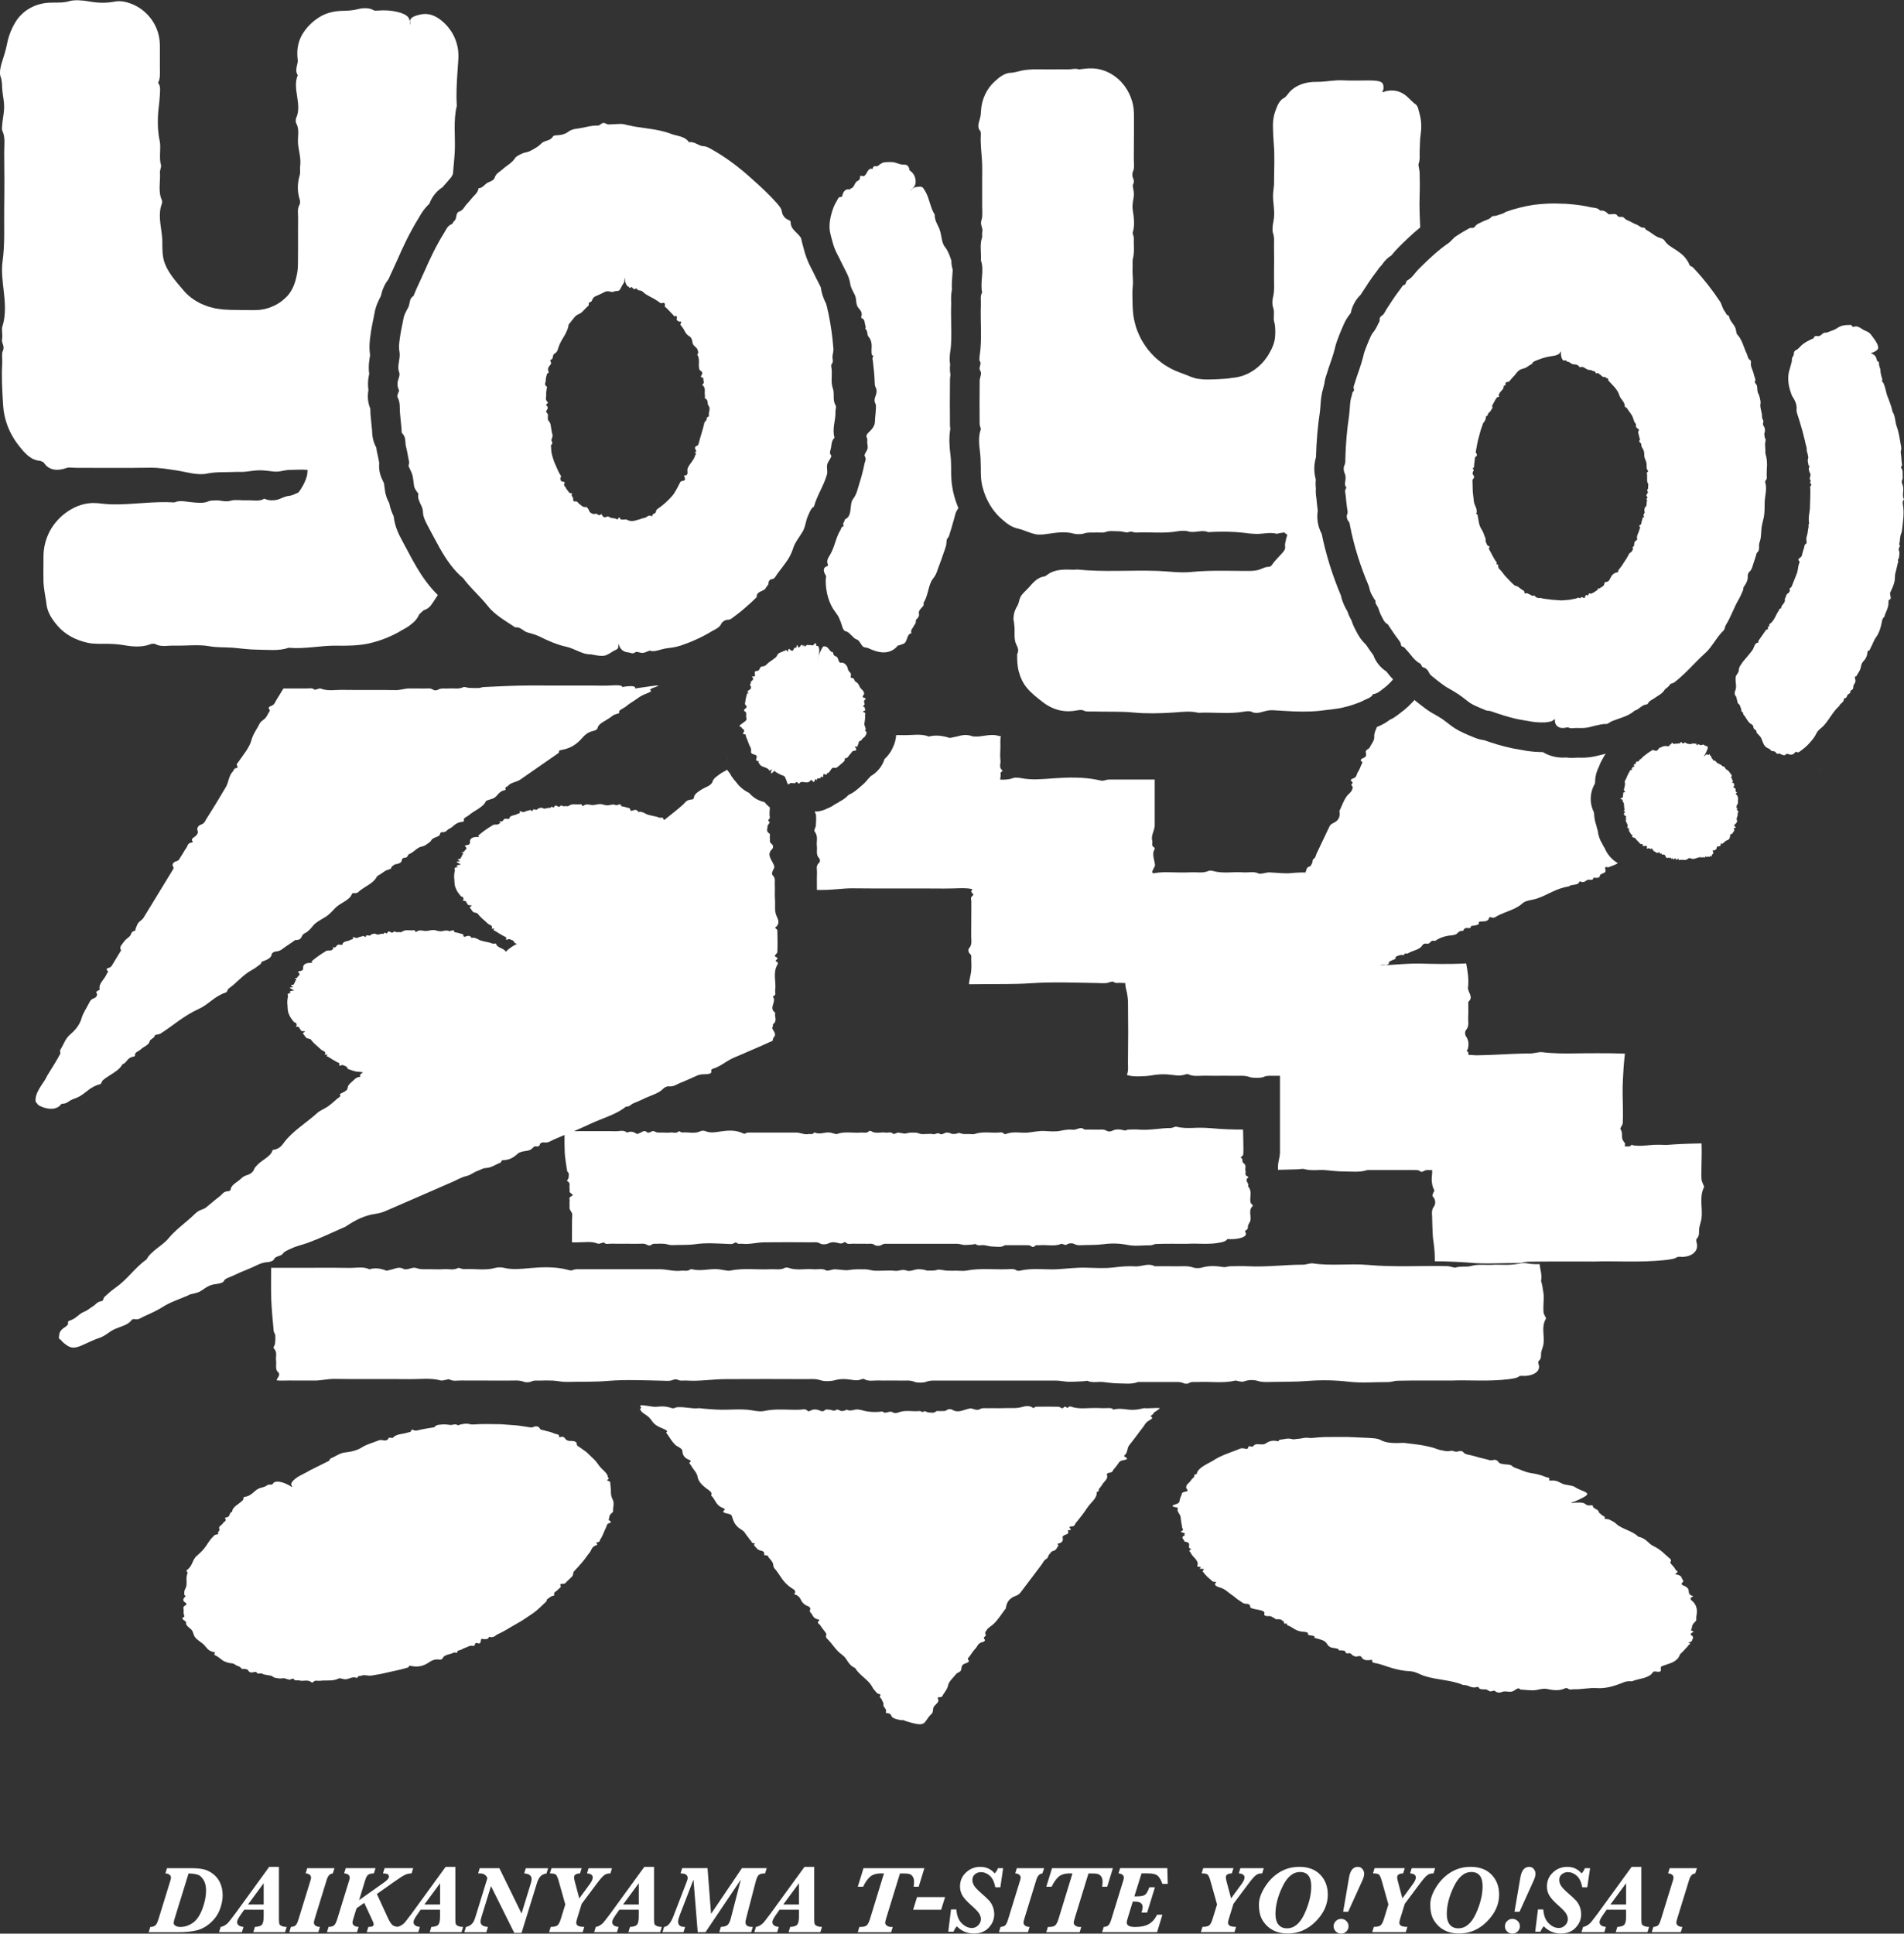
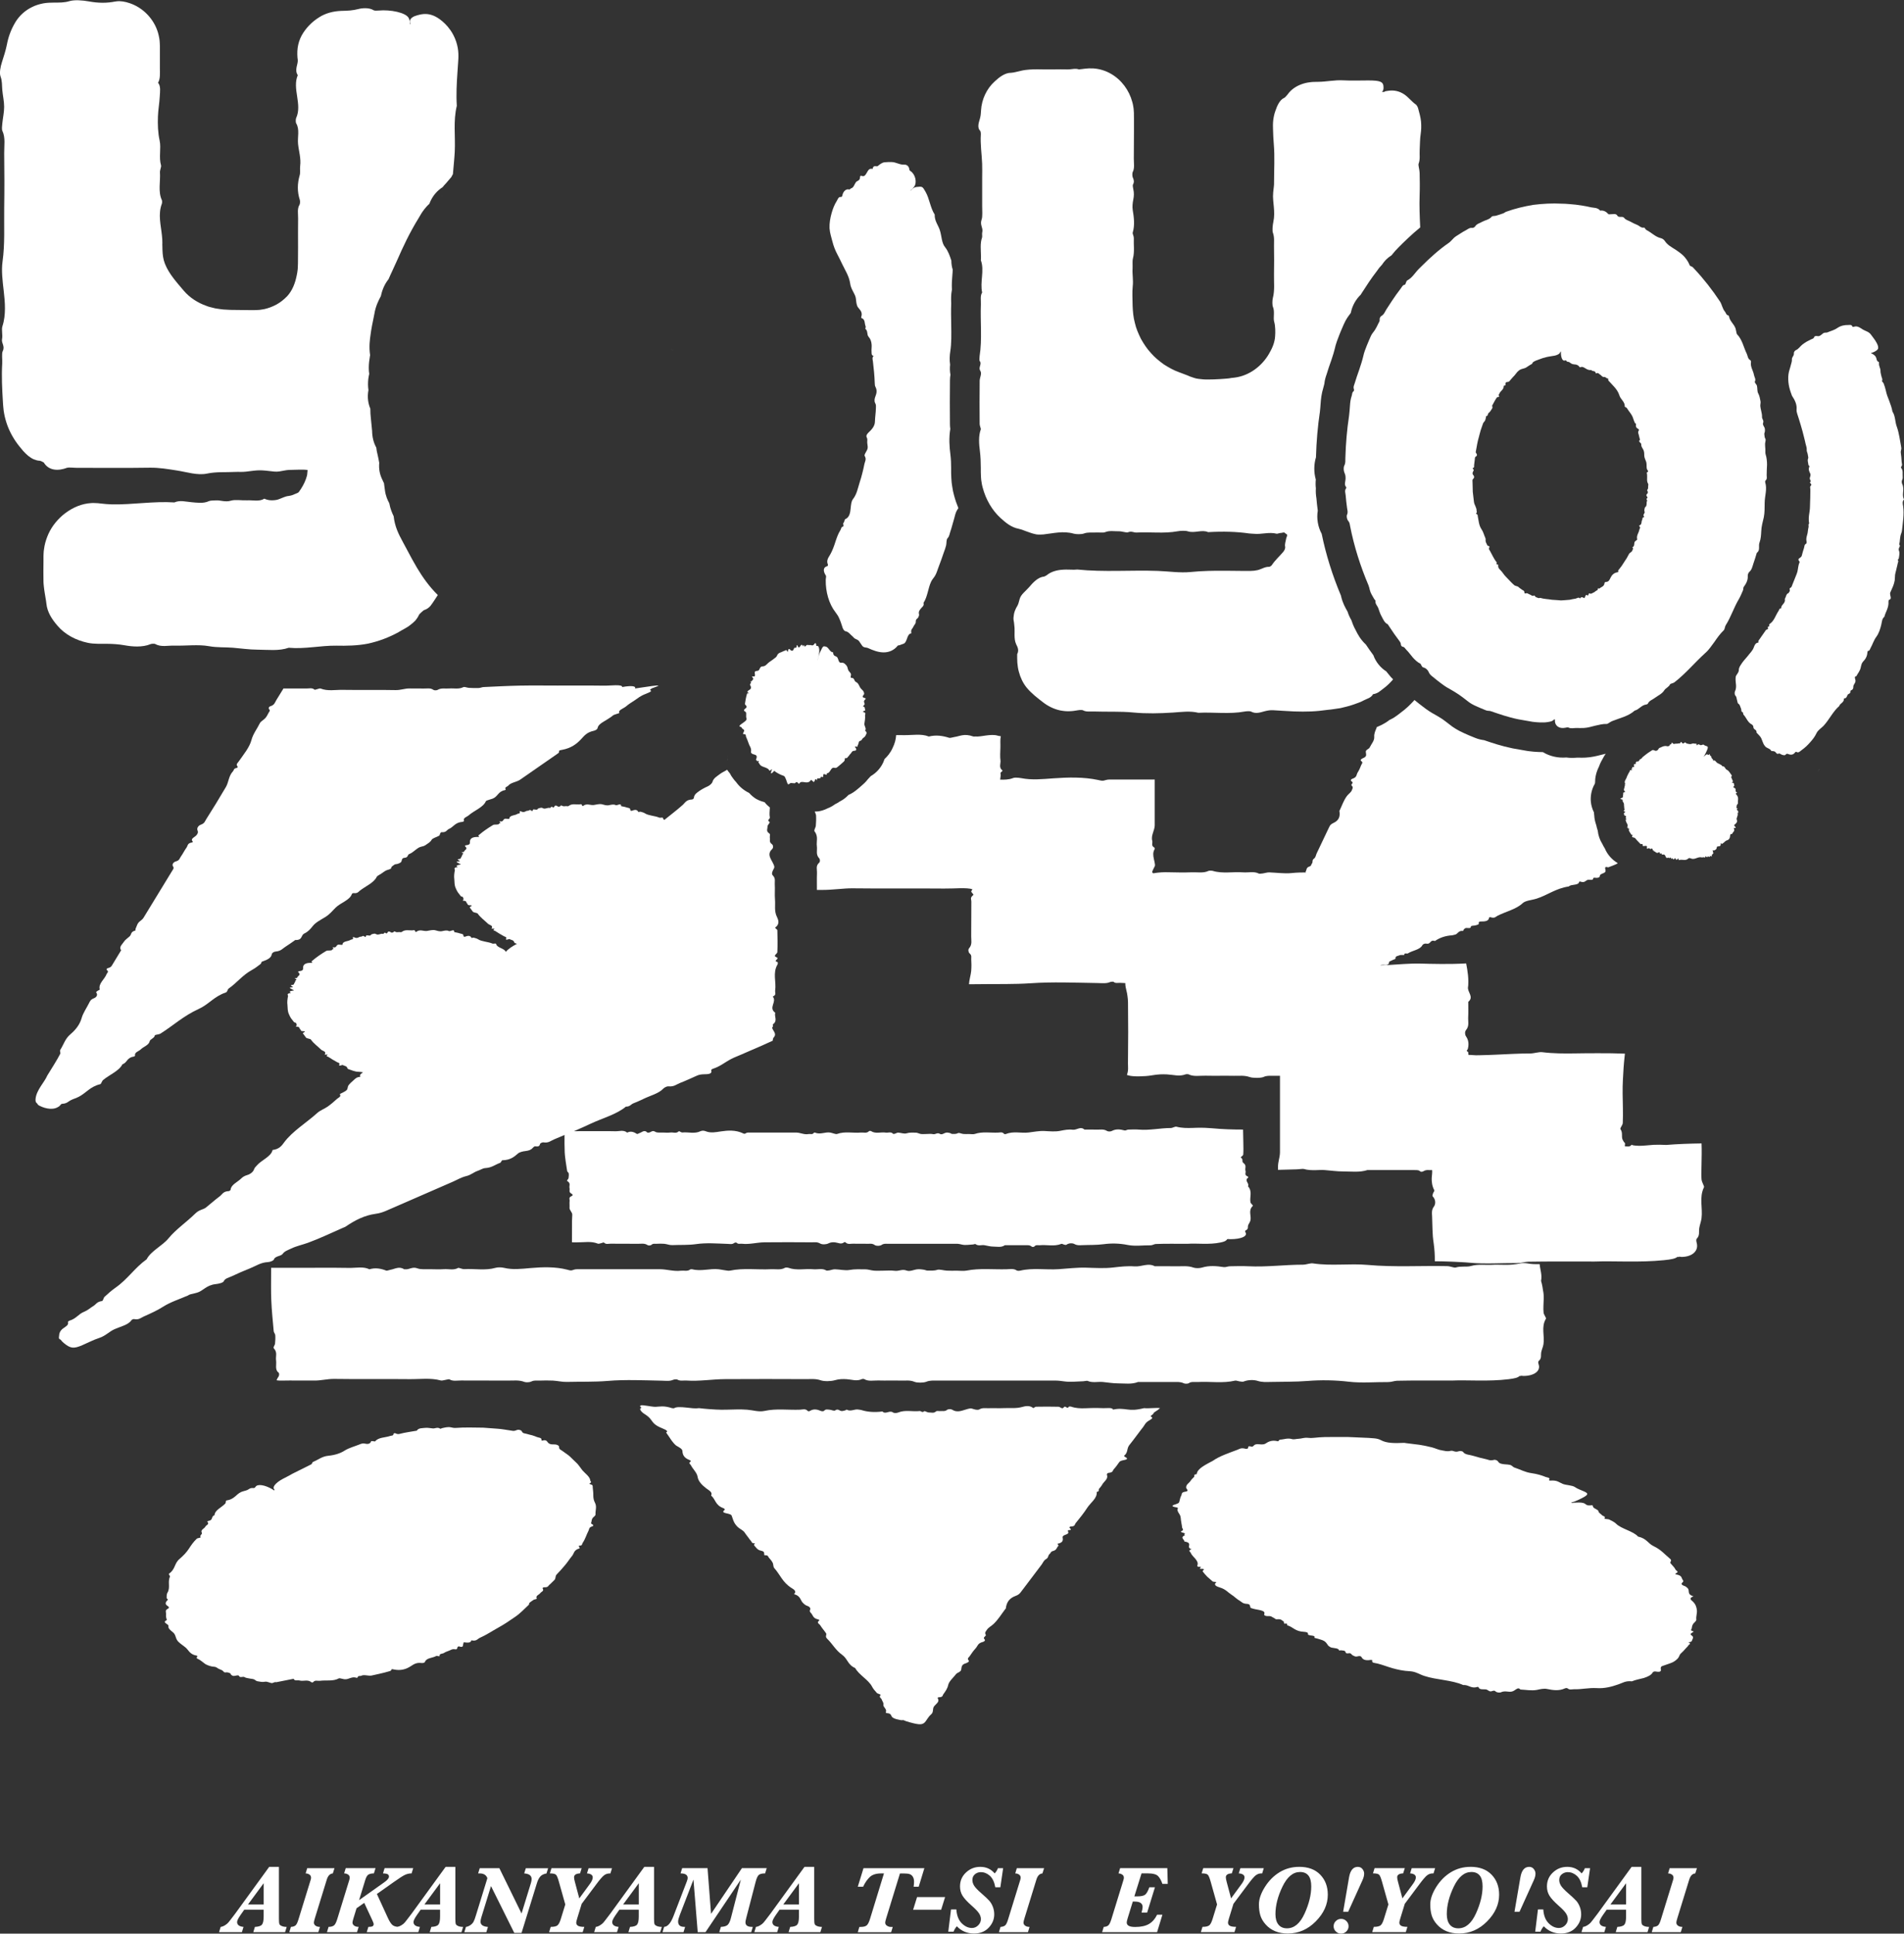
<svg xmlns="http://www.w3.org/2000/svg" id="_レイヤー_2" data-name="レイヤー 2" viewBox="0 0 790.11 802.29">
  <rect x="0" y="0" width="790.11" height="802.29" fill="#333333" stroke="none" />
  <defs>
    <style>
      .cls-1 {
        fill: #fff;
      }
    </style>
  </defs>
  <g id="_レイヤー_1-2" data-name="レイヤー 1">
    <g>
      <path class="cls-1" d="m628.75,222.09c-.03-.08-.06-.17-.09-.26,0,0,0,0,0,0,.03.09.06.17.09.25Z" />
      <path class="cls-1" d="m301.84,315.29c0,.06.01.11.02.17,0-.18.01-.36.02-.53,0,0-.01,0-.02-.01-.01.13-.02.25-.02.38Z" />
      <path class="cls-1" d="m302.03,313.63c-.06.3-.1.6-.14.9,0,0,.01,0,.01.01.03-.31.07-.61.12-.92Z" />
-       <path class="cls-1" d="m303.9,310.39c-.14.26-.26.51-.38.78h0c.11-.26.24-.52.37-.78Z" />
      <path class="cls-1" d="m314.36,268.47c.15.03.3.06.45.09h0c-.14-.03-.29-.06-.45-.09Z" />
      <path class="cls-1" d="m279.42,145.19c-.38-.06-.75-.13-1.12-.22,0,0,.01,0,.02,0,.36.09.73.16,1.11.21Z" />
      <path class="cls-1" d="m241.67,198.11h0c.2-.02.43-.04.68-.05-.22,0-.45.02-.68.05Z" />
      <path class="cls-1" d="m524.57,31.68s0,0-.01.01h0s0,0,.01-.01Z" />
      <path class="cls-1" d="m754.28,320.1c.34-.39.65-.81.94-1.25-.3.44-.61.86-.94,1.25h0Z" />
      <path class="cls-1" d="m662.69,74.02s-.02,0-.06-.01c.02,0,.03,0,.05.01h0Z" />
      <path class="cls-1" d="m25.34,458.17c.17-.11.36-.2.59-.21,1.82-.08,2.35-.92,3.41-1.46,1.04-.53,2.35-.91,3.38-1.45,3.11-1.64,4.65-4.18,8.86-5.21.29-.07.35-.35.47-.55.25-.39.35-.85.73-1.17,2.61-2.2,6.6-3.73,8.01-6.51,2.09-.76,1.81-2.76,4.57-3.19.34-.05.73-.29.69-.48-.34-1.35,1.56-1.73,2.39-2.56,1.14-1.14,3.36-1.74,3.67-3.35.17-.89,2.01-1.28,2.12-2.4.04-.36,1.68-.34,2.37-.78,5.34-3.36,9.52-7.34,15.83-10.21,4.28-1.94,6.35-5.18,11.25-6.84.8-.27.62-1.23,1.26-1.68,3.48-2.43,5.64-5.5,9.63-7.68,1.34-.73,2.43-1.61,3.55-2.46.37-.28.23-.87.71-1.03,2.02-.68,3.71-1.45,3.95-3.04.07-.49.82-1.05,1.62-1.11,2.21-.18,2.86-1.24,4.06-1.99,1.43-.88,2.7-1.85,4.05-2.78,3.18.1,2.2-1.96,3.8-2.72,1.63-.78,2.58-1.94,3.51-3.12,1.13-1.44,3.22-2.52,5.09-3.65,1.93-1.16,3.04-2.67,4.47-4.05,2-1.93,5.78-3.02,6.62-5.52.07-.2.45-.45.76-.41,1.68.19,1.99-.57,2.6-1.04,2.37-1.85,5.75-3.21,6.94-5.65.27-.55,1.21-.89,1.84-1.33.63-.44,1.2-.91,1.91-1.3.72-.39,2.21-.56,2.26-1.06.07-.73.88-1,1.4-1.45.23-.2.92-.16,1.3-.3.5-.18,1.04-.38,1.34-.67.6-.58.13-1.74,1.47-1.84,1.75-.13,1.05-1.24,2.12-1.63,1.03-.37,1.63-1.06,2.42-1.6.55-.38,1.01-.82,1.68-1.13.71-.33,1.85-.42,2.39-.82.95-.7,2.13-1.26,2.64-2.24.41-.79,2.14-1.13,3.14-1.75.36-.22.29-.68.48-1,.11-.19.31-.48.56-.46,1.99.16,2.07-.91,3.08-1.37,1.98-.89,2.48-2.66,5.54-2.92.34-.03.75-.29.68-.48-.48-1.22,1.17-1.54,1.94-2.22,2.24-2.01,6.03-3.27,7.12-5.84.13-.31.86-.44,1.36-.63.48-.18,1.06-.3,1.53-.49,2.18-.9,2.14-2.97,5.05-3.51.19-.03.35-.25.27-.37-.57-.88.75-1.03,1.14-1.53.95-1.22,3.47-1.46,4.85-2.41l15.14-10.51c.45-.31,1.1-.66,1.04-1.08-.09-.64.39-.65,1.22-.8,3.89-.72,6.16-2.55,7.93-4.44,1.34-1.44,2.37-2.85,5.2-3.46.79-.17,1.53-.64,1.63-1.13.21-1.08,1.12-1.82,2.18-2.48,1.27-.8,3.11-1.81,4.27-2.81.43-.38,2.71-.85,2.62-1.04-.78-1.04,1.78-1.83,2.83-2.74.93-.83,2.28-1.67,3.63-2.54,1.33-.86,2.04-1.68,4.57-2.64,4.22-1.64.47-1.17,2.17-2.05.17-.09.13-.15.36-.23,1.19-.42,2.05-.77,2.65-1.04-.28-.4-4.88.48-7.08.74-.91.1-2.73.46-2.66.34.48-.85-1.12-1.3-5.31-.55.07-.63-1.25-.76-2.79-.74-1.56.02-3.32.19-4.74.17-3.74-.06-7.9-.07-11.48-.06l-7.77.02c-5.18,0-10.36-.08-15.53.02-5.08.1-10.16.37-15.23.6-.66.03-1.3.37-1.96.39-1.37.05-2.75.01-4.12-.06-.79-.04-1.79-.55-2.31-.29-1.92.96-3.93.38-5.88.55-1.6.14-3.27-.33-4.79.58-.4.24-1.39.25-1.74,0-1.27-.92-2.71-.51-4.07-.56-1.92-.07-3.85.02-5.78-.03-1.99-.04-3.79.73-5.84.68-7.34-.16-14.69.02-22.03-.1-3.03-.05-6.15.62-9.11-.55-.32-.13-.87.13-1.3.23-.41.09-1.06.38-1.2.25-1.01-.91-2.26-.47-3.39-.49l-9.5-.02-2.93,4.75c-.41.66-.51,1.05-.85,1.52-.32.45-.8.85-1.74,1.14-.56.17-.81.84-.46,1.18.65.64.05,1.01-.18,1.47-.39.76-.77,1.53-1.38,2.24-.63.73-1.87,1.32-2.25,2.09-1.14,2.31-2.84,4.48-3.48,6.93-.82,3.15-3.28,6.05-5.33,8.99-.45.65-1.2,1.15-.53,1.95.19.22.07.67-.22.71-1.43.2-1.15.9-1.6,1.38-1.88,2.02-1.72,4.43-2.96,6.56-2.63,4.51-5.4,8.99-8.23,13.46-.48.76-.58,1.58-2.16,2.15-1.18.43-1.73,1.55-1.37,2.38.37.85.01,1.47-.52,2.06-.73.81-2.56,1.34-1.49,2.54.1.12-.04.36-.24.39-2.05.31-1.75,1.34-2.29,2.09-.92,1.26-1.53,2.6-2.44,3.86-.5.68-.43,1.48-2.07,1.94-1.02.29-1.61,1.33-1.16,1.96.58.81.06,1.31-.29,1.88l-11.95,19.58c-.31.5-.89.95-1.47,1.4-1.14.87-1.28,2.07-1.81,3.15-.12.24.12.66-.19.73-1.92.48-1.43,1.61-2.26,2.37-.82.76-1.9,1.46-2.41,2.29-.68,1.1-2.13,2.1-1.12,3.5l-3.84,6.33c-.29.49-.69.85-1.7,1.07-.39.08-.64.59-.38.78.99.71.1,1.15-.1,1.68-.8,2.15-3.51,3.93-2.85,6.36.06.22-.65.39-.92.61-.25.2-.69.46-.54.66.78,1.02.1,2-.94,2.4-1.42.54-1.65,1.26-2.01,1.96-1.05,2.1-2.49,4.1-3.12,6.31-.66,2.34-2.18,4.6-4.63,6.66-2.24,1.88-2.82,4.3-4.2,6.46-.35.54.2,1.21-.03,1.65-1.47,2.83-3.28,5.6-5.37,9.01-1.18,2.82-4.45,5.91-4.86,9.6-.11.96.01,1.59.74,2.11.02.1.08.21.17.32l-.07.11.1-.07c.13.14.33.3.68.48,2.84,1.45,5.86,1.66,7.58.59.04-.02.07-.04.11-.06.01,0,.02-.01.03-.02.48-.24.86-.62,1.23-1.16Z" />
      <path class="cls-1" d="m78.16,537.36c.36-.16.73-.31,1.15-.41,3.45-.77,3.34-.83,5.79-2.48,1.14-.77,2.49-1.48,4.44-1.68,1.26-.13,3.06-.58,3.31-1.18.51-1.21,2.1-1.5,3.34-2.08,2.52-1.18,5.09-2.33,7.77-3.38,2.33-.91,4.14-2.33,7.29-2.5.94-.05,2.28-.61,2.44-1.12.41-1.38,2.97-1.33,3.61-2.28.76-1.14,2.29-1.61,3.64-2.26,2.08-1,4.64-1.54,6.87-2.35,5.06-1.85,9.7-4.11,14.51-6.21.37-.16.8-.29,1.1-.49,4.13-2.83,8.03-4.7,12.38-5.3,1.7-.23,3.02-.66,4.32-1.22l5.55-2.41,5.55-2.42,5.55-2.42,5.55-2.42,5.55-2.42c1.85-.81,3.52-1.85,5.6-2.35,2.06-.49,3.07-1.64,4.88-2.23,1.05-.34,1.94-1.04,3.04-1.1,2.7-.15,4.08-1.44,6.11-2.16.52-.18.59-1.08.99-1.09,3.26-.07,4.85-1.38,6.47-2.81.61-.54,1.91-.88,3.04-1,1.45-.16,2.42-.53,3.05-1.31.23-.28.76-.71,1.05-.67,1.56.25,1.83-.23,2.02-1.01.07-.28.97-.69,1.38-.62,2.14.35,3.07-.67,4.35-1.2,1.48-.62,2.95-1.25,4.42-1.87-.02,2.4-.04,4.82.07,7.23l.08,1.1.1.95.25,1.89.58,3.79c.05.33.61.65.65.98.08.68.02,1.37-.1,2.05-.07.39-.92.89-.48,1.15,1.6.95.64,1.96.92,2.93.23.8-.55,1.63.96,2.38.4.2.42.69,0,.86-1.53.63-.84,1.35-.92,2.03-.12.96.03,1.92-.04,2.88-.07.99,1.21,1.89,1.13,2.91l-.11,2.52v2.77s-.02,6.12-.02,6.12l1.73.02c1.5.02,3.22-.13,4.73-.15,1.53-.02,2.86.11,4.32.69.33.13.96-.13,1.42-.23.47-.09.91-.38,1.06-.25.84.91,1.87.47,2.8.49l11.35.04c1.33.02,2.69-.32,3.97.55.38.26,1.32.17,1.66-.15.64-.59,1.29-.38,1.95-.4,1.09-.05,2.2-.09,3.28,0,1.12.1,2.24.6,3.34.55,3.3-.15,6.59.06,9.93-.42,4.3-.62,8.75-.23,13.12-.09.97.03,1.82.28,2.67-.37.24-.18.84-.27.98-.12.67.74,1.49.34,2.23.43,3.14.37,6.2-.56,9.31-.59,6.57-.07,13.15-.05,19.72,0,1.11,0,2.21-.22,3.4.48.89.52,2.5.44,3.46-.04.99-.5,1.9-.51,2.8-.42,1.25.13,2.46.98,3.7-.03.12-.1.48-.1.57,0,.98,1.05,2.23.52,3.35.57,1.89.09,3.79-.03,5.67.05,1.02.04,2.03-.27,3.1.5.66.48,2.17.45,2.86-.02.88-.61,1.68-.48,2.51-.49h28.68c.74,0,1.48.17,2.22.35,1.44.34,3.04,0,4.58-.06.34-.02.81-.29,1-.15,1.17.92,2.49.25,3.71.46,1.21.2,2.42.57,3.64.57,1.62,0,3.32.48,4.83-.57h9.26c.71-.02,1.3.08,1.87.58.22.19.95.16,1.11-.05.64-.81,1.45-.45,2.2-.52,3-.29,6.07.63,9.03-.58.26-.11.69.23,1.05.31.33.07.79.23,1,.08,1.09-.79,2.56-.74,3.36-.3,1.1.61,2.09.5,3.1.46,3.01-.13,6,0,9.04-.41,3.2-.43,6.56-.36,9.92.32,3.07.62,6.35.11,9.54.15.8,0,1.51-.53,2.15-.55,4.08-.15,8.16-.08,13.17-.08,3.97-.3,8.89.48,13.78-.56,1.42-.3,2.24-.61,2.66-1.35h.38v-.08c.26.05.57.08,1.03.08,4.36-.02,7.09-1.19,6.24-2.76-.16-.29-.36-.68.04-.88,1.29-.64.78-1.34.98-2.02.21-.67.78-1.34.96-2.01.56-2.04-1.05-4.13,1.01-6.14.14-.14-.12-.33-.24-.5-.23-.32-.66-.64-.72-.97-.43-2.22.92-4.48-1.04-6.68.75-1.16-1.64-2.31-.03-3.48.2-.15.24-.42,0-.52-1.72-.73-.71-1.58-.99-2.38-.38-1.09.64-2.18-.88-3.29-.84-.61.11-1.46-1.01-2.19-.36-.24.89-.76.94-1.26l.06-1.07.02-1.35-.04-2.68-.11-5.3c-4.35,0-8.44-.12-12.86-.54-4.31-.34-5.73-.21-8.09-.14-2.21.07-4.43.08-6.62-.49-.72-.19-1.61.53-2.43.53-4.41,0-8.77,1.04-13.2.66-1.48-.13-2.99-.05-4.48,0-.49.02-1.03.46-1.45.35-1.8-.47-3.52-.74-5.3.2-.55.29-1.53.31-2.04,0-1.39-.88-2.84-.49-4.27-.54-1.69-.07-3.39-.02-5.08-.02-1.63-1.51-3.23.28-4.89.06-1.7-.23-3.41.1-5.14.45-2.11.43-4.37.19-6.55.08-2.25-.11-4.42.37-6.63.62-3.09.36-6.27-.64-9.32.61-.24.1-.71.09-.84-.07-.71-.89-1.67-.53-2.49-.5-3.21.14-6.45-.51-9.62.55-.72.24-1.58.04-2.38.04s-1.6.06-2.39-.02c-.8-.07-1.77-.64-2.32-.33-.8.45-1.52.26-2.26.32-.33.03-.67-.31-1.02-.39-.46-.11-.96-.23-1.42-.17-.93.11-1.88,1.08-2.71.53-1.08-.71-1.86.34-2.84.11-.95-.22-1.98-.05-2.98-.05-.7,0-1.41.08-2.09-.02-.73-.11-1.44-.57-2.15-.55-1.24.03-2.46-.14-3.75.27-1.04.33-2.34-.23-3.52-.28-.43-.02-.86.31-1.3.44-.26.07-.67.17-.79.05-.92-1.01-2.07-.34-3.09-.5-2-.32-4.11.62-6.04-.6-.22-.14-.71-.15-.86,0-1,1.02-2.24.48-3.36.58-3.3.3-6.66-.6-9.92.59-.39.14-.93-.1-1.39-.2-.45-.1-.89-.29-1.34-.37-2.12-.4-4.25.97-6.38,0-.14-.06-.44,0-.53.12-.61.84-1.47.33-2.2.48-1.78.37-3.4-.62-5.13-.62h-19.12c-.57.01-1.28-.06-1.68.24-.62.46-.89.25-1.49-.03-2.86-1.29-5.99-1.13-8.91-.69-2.22.33-4.25.79-6.41-.09-.6-.25-1.49-.28-2.06,0-2.47,1.22-5.04.28-7.54.54-.49.05-1.31-.67-1.48-.5-1.05,1.04-2.28.39-3.4.51-1.08.12-2.19.06-3.28.02-1.06-.04-2.34.18-3.13-.34-1.27-.84-1.96.55-2.95.36-.1-.02-.25.04-.29,0-1.2-1.37-2.23-.11-3.31.22-.35.1-.81.46-1,.34-1.29-.85-2.59-1.3-4.07-.55-1.48-1.25-3.23-.53-4.83-.57l-3.21-.05h-3.65s-9.67.02-9.67.02h-.7c2.31-1,4.61-2.02,6.86-3.08,4.94-2.33,10.88-3.9,14.67-7.11,1.65.07,2.03-.92,3.08-1.35,1.38-.57,2.78-1.13,4.06-1.78,2.84-1.42,6.48-2.26,8.41-4.36.41-.45,1.46-.99,2.17-.92,2.28.22,3.27-.83,4.71-1.39,2.43-.94,4.72-2.01,7.05-3.05.85-.38,1.71-.53,2.87-.57,1.38-.04,3.63.05,3.05-1.62-.07-.2.31-.54.65-.64,3.09-.98,5.05-2.74,7.61-4.07,1.26-.66,2.7-1.19,4.05-1.78l4.07-1.77,4.83-2.09c1.44-.6,2.89-1.38,4.31-1.95.04-.62.18-1.13.51-1.48.78-.84.41-1.73-.03-2.46-.44-.73-.96-1.48-.46-1.84.29-.28-.19-.81.13-1.06,2-1.51.42-3.18.91-4.75-2.99-2.13.83-4.56-1.04-6.74,1.68-.68.87-1.66,1-2.52.53-3.58-1.12-7.22.97-10.77.19-.33.22-.96-.07-1.04-2.01-.57,1.27-1.31-.4-1.99-1.57-.64.38-1.4.41-2.1.14-3.02.08-6.05,0-9.07-.01-.38-1.11-.96-.9-1.11,1.97-1.42,1.36-3.14.72-4.45-1.2-2.43-.59-4.82-.8-7.22-.18-2.1.05-4.21-.09-6.32-.08-1.21.43-2.42-.83-3.67-.71-.7-.05-1.93.46-2.84.36-.65.13-1.09-.12-1.71-.85-2.06-3.01-4.11-.63-6.34.58-.54.55-1.64-.11-2.11-1.21-.87-.65-1.73-.82-2.58-.13-.63.35-1.47-.25-1.85-1.46-.94-.65-1.93-.72-2.87-.05-.65,1.27-1.63.81-1.91-1.22-.76.28-1.21.16-1.81-.14-.71-.16-1.43-.12-2.14l.12-2.04c-.75-.6-1.49-1.28-2.16-2.17-2.03-.49-3.44-1.32-3.78-1.54-.48-.31-1.57-1.07-2.68-2.32-2.47-1.21-4.19-2.83-5.37-4.49-.43-.44-.83-.92-1.18-1.41-.56-.7-1.05-1.46-1.44-2.25-.42-.47-.78-.96-1.12-1.47-.87.63-2.07,1.06-3.08,1.86-1.08.87-2.57,1.58-3.02,3.24-.16.58-1.16,1.46-1.9,1.78-1.5.66-3.04,1.51-4.32,2.51-.37.29-.51.41-.67.58-.16.16-.29.33-.41.52-.23.36-.37.77-.4,1.22-.02.24-.45.63-.78.64-2.37.09-2.83,1.33-3.76,2.18-2.41,2.19-5.18,4.22-7.75,6.34-.27-.24-.48-.52-.56-.89-.07-.29-1.18.07-1.48-.09-1.81-.8-4.45-.8-5.95-1.78-.51-.34-1.21-.51-1.88-.69-.22-.06-.81.24-.9.08-.34-.7-.96-1.14-2.43-.54-.46.19-.89.09-.88-.26.02-.97-.92-.8-1.5-1.04-.72-.26-1.55-.37-2.33-.55.09-1.59-1.67-.06-2.29-.44-.67-.39-1.67-.18-2.63.03-1.17.27-2.1-.14-3.1-.38-1.04-.21-2.22.16-3.3.32-1.48.19-2.88-.84-4.43.37-.12.1-.33.08-.38-.08-.27-.9-.76-.56-1.14-.53-1.49.08-3.1-.45-4.47.63-.3.25-.72.06-1.09.07-.37,0-.72.11-1.1.06-.37-.04-.95-.56-1.14-.23-.27.48-.64.32-.96.41-.14.04-.39-.28-.58-.34-.25-.09-.51-.18-.71-.11-.4.15-.52,1.13-1.07.66-.74-.62-.72.46-1.24.3-.51-.15-.91.09-1.35.16-.31.05-.59.17-.95.13-.37-.05-.92-.45-1.23-.37-.53.15-1.17.1-1.52.62-.27.41-1.15.01-1.72.08-.2.02-.19.38-.3.53-.07.09-.18.23-.31.12-1.06-.85-1.11-.07-1.65-.1-1.09-.04-1.28,1.06-3.03.21-.2-.09-.43-.04-.37.11.36,1.01-.55.73-.93.98-1.04.75-3.3.45-3.39,2,0,.18-.44.07-.71.07-.27,0-.61-.08-.87-.07-1.21.06-.61,1.46-2.38,1.11-.12-.02-.15.09-.06.19.69.75-.15.53-.23.78-.19.6-1.86.18-2.47.52-2.12,1.28-4.13,2.64-5.84,4.13-.16.13-.46.25-.16.51.46.4.08.33-.44.33-2.49-.03-3.09.89-3.18,1.81-.05.72.28,1.44-1.51,1.62-.5.05-.73.28-.42.54,1.31,1.12-.5,1.44-.53,2.21,0,.15-1.26.13-1.03.23,1.45.63.25.74.26,1.08,0,.32-.18.62-.39.9-.2.28,0,.69-.92.78-1.5.16.66.68.23.9-.04.02.04.08-.05.08-2.39.04-.41.61.05.96.14.12.7.31.48.34-1.47.21-2.32.53-1.19,1.05-2.15.26-1.15.86-1.24,1.31-.24,1.23-.41,2.48-.23,3.71.09,1.23.03,2.49.57,3.68.24.59.52,1.17.87,1.74l1.28,1.65c.11.14.71.2.81.34.21.29.25.61.32.93.03.18-.65.56-.17.59,1.76.12,1.09.73,1.6,1.1.42.29-.12.83,1.51.81.43,0,.6.19.26.36-1.22.62-.36.76-.22,1.06.19.43.62.8.86,1.21.25.44,1.76.43,2.05.85,1.03,1.54,2.85,2.8,4.27,4.21.66.56,2.24.66,1.46,1.94-.08.14.38.07.6.08.21.02.72-.06.6.04-.9.79,0,.69.27.89,1.19.76,2.37,1.53,3.69,2.22.45.25,1.28.24.81,1.13-.14.27.3.37.75.19.84-.34.85-.06,1.11.03.44.16.92.28,1.22.54.32.26.28.85.75.98.25.08.5.17.74.26-1.9.99-3.55,2.04-4.64,3.34-.01-.03-.04-.05-.05-.08-.62-1.47-3.61-1.54-4-3.26-.07-.29-1.18.07-1.48-.09-1.81-.8-4.45-.8-5.95-1.78-.51-.34-1.21-.51-1.88-.69-.22-.06-.81.24-.9.08-.34-.7-.96-1.14-2.43-.54-.46.19-.89.09-.88-.26.02-.97-.92-.8-1.5-1.04-.72-.26-1.55-.37-2.33-.55.09-1.59-1.67-.06-2.29-.44-.67-.39-1.67-.18-2.63.03-1.17.27-2.1-.14-3.1-.38-1.04-.21-2.22.16-3.3.32-1.48.19-2.88-.84-4.43.37-.12.1-.33.08-.38-.08-.27-.9-.76-.56-1.14-.53-1.49.08-3.1-.45-4.47.63-.3.25-.72.06-1.09.07-.37,0-.72.11-1.1.06-.37-.04-.95-.56-1.14-.23-.26.48-.64.32-.96.41-.14.04-.39-.28-.58-.34-.25-.09-.51-.18-.71-.11-.4.15-.52,1.13-1.07.66-.74-.62-.72.46-1.24.3-.51-.15-.91.09-1.35.16-.31.05-.59.17-.95.12-.37-.05-.92-.45-1.23-.37-.53.15-1.17.1-1.52.62-.27.41-1.15.01-1.72.08-.2.02-.19.38-.3.53-.07.09-.18.23-.31.12-1.06-.85-1.11-.07-1.65-.1-1.09-.04-1.28,1.06-3.03.21-.2-.09-.43-.04-.37.11.36,1.01-.55.73-.93.98-1.04.75-3.3.45-3.39,2,0,.18-.44.07-.71.07-.27,0-.61-.08-.87-.07-1.21.06-.61,1.46-2.38,1.11-.12-.02-.15.09-.06.19.69.75-.15.53-.23.78-.19.6-1.86.18-2.47.52-2.12,1.28-4.13,2.64-5.84,4.13-.16.13-.46.25-.16.51.46.4.08.33-.44.33-2.49-.02-3.09.89-3.18,1.81-.05.72.28,1.44-1.51,1.62-.5.05-.73.28-.42.54,1.31,1.12-.5,1.44-.53,2.21,0,.15-1.26.13-1.03.23,1.45.63.25.74.26,1.08,0,.32-.18.62-.39.9-.2.28,0,.69-.92.78-1.5.16.66.68.23.9-.04.02.04.08-.05.08-2.39.04-.41.61.05.96.14.12.7.31.48.34-1.48.21-2.32.53-1.19,1.05-2.15.26-1.15.86-1.24,1.31-.24,1.23-.41,2.48-.23,3.71.09,1.23.03,2.49.57,3.68.24.59.52,1.17.87,1.74l1.28,1.65c.11.14.72.2.81.34.21.29.25.61.32.93.03.18-.65.56-.17.59,1.76.12,1.09.73,1.6,1.1.42.29-.12.83,1.51.81.43,0,.6.19.26.36-1.22.62-.36.76-.22,1.06.19.43.62.79.86,1.21.25.44,1.76.43,2.05.85,1.03,1.54,2.85,2.8,4.27,4.21.66.56,2.24.66,1.46,1.94-.08.14.38.07.6.08.21.02.72-.06.6.04-.9.79,0,.69.27.89,1.19.76,2.37,1.53,3.69,2.22.45.25,1.28.24.82,1.13-.14.27.3.37.75.19.84-.34.85-.06,1.11.03.44.16.92.28,1.22.54.32.26.28.85.75.98,1.38.43,2.55,1.09,4.33,1.11.63.02,1.2.11,1.75.24-.71.51-1.66.97-1.09,1.85-1.63.06-2.18.84-2.91,1.48-.76.66-1.53,1.33-2.04,2.06-.43.62-.23,1.44-.78,1.99-.61.61-1.77,1.03-2.67,1.53-.09.05-.15.17-.1.24.63.93-.67,1.35-1.3,1.92-1.18,1.07-2.38,2.14-3.76,3.11-1.32.92-3.17,1.61-4.28,2.61-4.57,4.14-10.49,7.7-13.88,12.35-.88,1.21-1.91,2.71-4.73,3.06-.56,2.74-4.59,4.17-6.51,6.4-.46.54-.99.99-1.2,1.67-.27.9-1.43,1.94-2.78,2.32-1.25.36-1.94.86-2.52,1.43-1.53,1.51-4.23,2.59-4.39,4.61-.02.24-.45.63-.78.64-2.37.09-2.7,1.37-3.77,2.17-2.01,1.49-3.76,3.11-5.7,4.64-.5.4-1.28.69-2.01.96-1.12.42-1.81.94-2.54,1.65-3.52,3.45-7.99,6.5-11.01,10.2-2.5,3.06-7.34,5.25-9.04,8.66-5.05,3.61-7.77,8.16-12.88,11.75-1.68,1.18-3.14,2.48-4.55,3.78-.6.55-.53,1.73-1.22,1.82-2.04.28-2.34,1.35-3.46,2.03-1.33.8-2.24,1.75-3.96,2.45-2.24.91-3.14,2.77-5.82,3.59-.38.12-.84.45-.77.65.41,1.21-1,1.87-1.99,2.6-1.28.94-1.65,2-1.71,3.21-.02.44-.2.79.13,1.15l-.11.09.14-.06c.11.11.31.22.55.34.24.39.64.82,1.25,1.33,2.74,2.29,4.11,2.46,7.67.92,2.35-1.02,4.55-2.19,7.07-3.02,2.69-.89,4.02-2.6,6.41-3.66,2.47-1.1,5.65-1.74,6.94-3.7.15-.23.79-.52,1.07-.46,1.97.42,2.84-.53,3.97-1.04,2.85-1.27,5.65-2.53,8.14-4.12,2.99-1.92,7.01-3.2,10.59-4.76Z" />
      <path class="cls-1" d="m638.98,524.5c-1.97.05-3.71-.01-5.3-.33-.61-.12-2.02-.15-2.7,0-2.33.52-4.24.62-6.21.62-1.91,0-4.24-.11-5.02-.03-3.1.23-6.23-.38-9.39.53-1.75.51-4.16-.07-6.26.61-.67.22-2.17-.54-3.6-.57-10.97-.22-21.95.49-32.94-.5-7.45-.67-15.15.51-22.67-.63-1.23-.19-2.77.53-4.17.53-7.57,0-15.05,1.04-22.67.66-2.55-.13-5.13-.05-7.69,0-.84.02-1.76.46-2.5.35-3.09-.47-6.04-.74-9.1.2-.95.29-2.63.31-3.5,0-2.38-.88-4.88-.49-7.33-.54-2.9-.07-5.81-.02-8.72-.02-2.8-1.51-5.54.28-8.4.06-2.91-.23-5.85.1-8.83.45-3.62.43-7.5.19-11.25.08-3.86-.11-7.59.37-11.38.62-5.31.36-10.77-.64-16,.61-.41.1-1.22.09-1.44-.07-1.23-.89-2.86-.53-4.28-.5-5.51.14-11.08-.51-16.53.55-1.24.24-2.72.04-4.09.04s-2.74.06-4.1-.02c-1.37-.07-3.05-.64-3.99-.33-1.37.45-2.61.26-3.89.32-.56.03-1.15-.31-1.75-.39-.79-.11-1.64-.23-2.43-.17-1.59.11-3.23,1.08-4.65.53-1.85-.71-3.19.34-4.87.11-1.62-.22-3.4-.05-5.11-.05-1.2,0-2.41.08-3.59-.02-1.25-.11-2.46-.57-3.68-.55-2.13.03-4.22-.14-6.44.27-1.79.33-4.01-.23-6.05-.28-.73-.02-1.48.31-2.24.44-.44.07-1.15.17-1.35.05-1.58-1.01-3.55-.34-5.31-.5-3.43-.32-7.06.62-10.37-.6-.37-.14-1.23-.15-1.48,0-1.72,1.02-3.84.48-5.77.58-5.66.3-11.44-.6-17.03.59-.67.14-1.59-.1-2.39-.2-.78-.1-1.52-.29-2.3-.37-3.65-.4-7.29.97-10.96,0-.24-.06-.76,0-.91.12-1.05.84-2.53.33-3.79.48-3.06.37-5.83-.62-8.81-.62h-32.84c-.98.01-2.19-.06-2.89.24-1.06.46-1.52.25-2.57-.03-4.91-1.29-10.29-1.13-15.3-.69-3.81.33-7.29.79-11.01-.09-1.03-.25-2.56-.28-3.53,0-4.23,1.22-8.65.28-12.95.54-.84.05-2.26-.67-2.55-.5-1.81,1.04-3.91.39-5.83.51-1.86.12-3.76.06-5.64.02-1.82-.04-4.01.18-5.37-.34-2.17-.84-3.36.55-5.07.36-.17-.02-.42.04-.5,0-2.06-1.37-3.82-.11-5.69.22-.59.1-1.4.46-1.72.34-2.22-.85-4.45-1.3-6.99-.55-2.55-1.25-5.54-.53-8.3-.57-3.67-.06-7.35-.07-11.03-.06l-13.62.02h-7.84s-.03,7.63-.03,7.63l.02,3.11.07,2.54c.17,4.34.62,8.68,1.01,13.01.05.56.61,1.11.65,1.67.08,1.17.02,2.35-.1,3.52-.07.67-.92,1.53-.48,1.97,1.6,1.64.64,3.36.92,5.03.23,1.59-.55,3.86.96,4.93.4.27.42,1.22,0,1.81-.37.51-.61.99-.76,1.44,1.42.29,3.8.06,5.64.1,1.75.03,3.56.03,5.35.02h4.65c2.83.05,5.38-.72,8.3-.68,10.43.16,20.86-.02,31.29.1,4.3.05,8.73-.62,12.94.55.46.13,1.23-.13,1.85-.23.59-.09,1.5-.38,1.7-.25,1.44.91,3.21.47,4.81.49l19.5.04c2.28.02,4.62-.32,6.81.55.65.26,2.26.17,2.85-.15,1.1-.59,2.22-.38,3.34-.4,1.88-.05,3.77-.09,5.64,0,1.93.1,3.84.6,5.73.55,5.68-.15,11.31.06,17.06-.42,7.38-.62,15.02-.23,22.54-.09,1.66.03,3.13.28,4.59-.37.41-.18,1.44-.27,1.67-.12,1.15.74,2.56.34,3.84.43,5.39.37,10.65-.56,15.99-.59,11.29-.07,22.57-.05,33.86,0,1.91,0,3.79-.22,5.83.48,1.53.52,4.29.44,5.94-.04,1.7-.5,3.26-.51,4.81-.42,2.14.13,4.22.98,6.36-.03.21-.1.82-.1.98,0,1.69,1.05,3.83.52,5.76.57,3.24.09,6.5-.03,9.74.05,1.76.04,3.49-.27,5.33.5,1.14.48,3.73.45,4.91-.02,1.52-.61,2.88-.48,4.31-.49h49.25c1.27,0,2.54.17,3.81.35,2.48.34,5.23,0,7.86-.07.59-.02,1.4-.29,1.71-.15,2.01.92,4.27.25,6.37.46,2.08.2,4.16.57,6.25.57,2.78,0,5.71.48,8.3-.57h15.9c1.22-.02,2.23.08,3.21.58.37.19,1.63.16,1.91-.05,1.09-.81,2.5-.45,3.78-.52,5.15-.29,10.42.63,15.5-.58.45-.11,1.18.23,1.79.31.57.07,1.35.23,1.72.08,1.87-.79,4.39-.74,5.77-.3,1.89.61,3.59.5,5.33.46,5.16-.13,10.3,0,15.52-.42,5.5-.43,11.27-.36,17.03.32,5.27.62,10.9.11,16.37.15,1.38,0,2.59-.53,3.68-.55,7-.15,14.02-.08,22.61-.08,6.82-.3,15.27.48,23.67-.56,2.44-.3,3.84-.61,4.57-1.35h.65v-.13c.26.08.57.13,1.03.13,4.36-.04,7.09-2.05,6.24-4.74-.16-.5-.36-1.17.04-1.51,1.29-1.1.78-2.3.98-3.47.21-1.16.78-2.29.96-3.45.56-3.51-1.05-7.09,1.01-10.55.14-.24-.12-.57-.24-.85-.23-.56-.66-1.1-.72-1.66-.21-1.91.02-3.84.05-5.75.02-.96,0-1.92-.17-2.87l-.14-.76-.2-1.32c-.15-.87-.35-1.72-.59-2.51.51-2.58-.41-4.71-.58-6.9Z" />
      <path class="cls-1" d="m706.1,489.43c-.07-.78-.09-1.57-.09-2.35l.07-3.7c.06-2.99.14-6.05.02-8.96-4.92.07-9.96.24-14.64.63-1.67-.11-3.83-.11-5.23-.05-1.01.06-2.01.16-3.02.25-1.01.09-2.01.17-3.02.16-.5,0-1.01-.03-1.52-.08-.25-.03-.51-.06-.76-.1-.24-.04-.58-.09-.54-.15-.1-.12-.24-.15-.37,0-.44.52-1.02.62-1.43.62-.44,0-.69-.11-1.21-.03h0c-.19-.24-.03-.68-.01-1.02,0-.17-.02-.33-.14-.5-.06-.08-.15-.17-.27-.27-.12-.06-.27-.51-.46-.75-.84-1.28.11-3.04-1.01-4.58-.36-.49.89-1.59.94-2.64.18-4.02-.02-8.03-.06-12.05-.02-2.01,0-4.02.12-6.03.13-3.08.36-6.51.77-10.11l.06-.55c-3.54-.15-7.42-.19-11.31-.18l-5.85.03-3.54.05c-4.53.07-9.07.06-13.57-.5-1.5-.19-3.37.53-5.07.53-4.61,0-9.19.27-13.77.48-2.29.11-4.59.2-6.89.24l-1.26.02h-.71c-.47,0-.93-.03-1.35-.08-.51-.06-1.04-.08-1.61-.07-.01-.38-.07-.75-.11-1.14-.03-.22-.77-.36-.58-.65l.27-.4c.08-.11.16-.2.22-.55.13-.56.21-1.11.21-1.66.01-1.1-.26-2.2-1.04-3.32-.48-.69-.52-1.93.01-2.56,1.46-1.74.81-3.57.91-5.36.11-2.12.03-4.26.03-6.38,2.51-2.05-.47-4.06-.1-6.15l.06-.42.04-.64.03-1.29c0-.86-.06-1.72-.14-2.55-.16-1.67-.45-3.26-.74-4.74l-.03-.14c-3.64.2-6.95.25-10.32.23l-5.07-.07c-1.17-.03-2.34-.06-3.5-.09-4.7-.11-9.24.37-13.85.62-.98.05-1.97.07-2.96.08.52-.18,1.17-.25,2.08-.13.75.1,1.57-.28,1.55-.75-.05-.87.94-.89,1.49-1.26.4-.27,1.32-.32,1.27-.74-.14-1.02,1.09-.96,1.76-1.3.46-.24,1.98.08,1.93-.24-.14-.84,1.09-.27,1.47-.52,1.83-1.22,4.95-1.45,5.95-3.34.23-.43.9-.83,1.66-.7,2.08.36,1.3-1.75,3.61-1.1q3-2.09,7.07-2.35c.36-.02.62-.16.96-.21,1.59-.22,1.47-1.84,3.61-1.62.19.02.09-.35.22-.48.27-.27.48-.62.94-.71.75-.14,2.09.4,2.09-.61,0-.47,1.47-.3,2.12-.55.53-.21,1.39-.21,1.14-1.03-.09-.29.41-.54.86-.53,1.83.04,3.26-.19,3.42-1.52.02-.18.36-.34.61-.26,1.77.59,2.16-.21,2.89-.58,3.44-1.76,7.84-2.74,10.42-5.21,1.23-1.17,3.82-1.27,5.76-1.89,4.7-1.5,7.93-4.26,13.44-5.08.92-1.03,3.98-.3,4.27-1.86.02-.12.25-.23.41-.18,1.79.62,2.16-.22,2.87-.59.67-.36,2.25.2,2.44-.37.16-.48.13-.76,1.15-.58.76.13,1.67-.16,1.68-.61.03-.88.93-1.04,1.64-1.37.55-.26.89-.54.75-1.26-.1-.53-.64-1.66,1.11-1.09,1.31-.57,2.87-.98,3.97-1.69-.06-.06-.13-.13-.19-.19-2.24-1.35-4.07-3.4-5.15-5.92,0-.02-.02-.04-.03-.06-.36-.57-.71-1.2-1.04-1.89-1.05-1.65-1.69-3.55-1.89-5.48-.03-.1-.06-.2-.09-.31-.2-.58-.36-1.17-.47-1.76-.14-.38-.25-.77-.35-1.16-.31-1.01-.49-2.05-.54-3.07-.02-.09-.03-.18-.04-.27-.04-.34-.07-.68-.09-1.02-.73-1.46-1.14-2.99-1.28-4.39-.22-2.28.21-5.02,1.65-7.49.03-.16.07-.32.1-.49-.02-1.94.4-4.15,1.56-6.5.04-.08.06-.16.1-.24.5-1.38,1.1-2.5,1.61-3.34.31-.67.73-1.27,1.15-1.88-.23.06-.52.13-.85.21l-1.2.29c-1.59.41-3.77.98-6.35,1.11-.89.05-1.88.04-2.87.02h-.68c-.5.04-1.16.09-1.91.09-.06,0-.11,0-.17,0-.69,0-1.47-.04-2.31-.16-3.48.28-6.88-.49-9.74-2.23-.6,0-1.18-.01-1.77-.05-1.18-.05-2.68-.14-4.27-.37-.12-.02-.23-.04-.35-.05l-5.86-1.03c-.12-.02-.24-.04-.36-.07-4.72-.97-8.46-2.25-11.77-3.38h-.02c-1.05-.14-2.47-.42-4.03-1.09-1.4-.56-2.84-1.15-4.23-1.8-2.44-1.07-4.53-2.33-6.37-3.85-.92-.72-1.84-1.42-2.77-2.07-.98-.63-1.95-1.23-2.94-1.78-1.52-.79-3.27-1.93-5.06-3.33-1-.75-2.11-1.62-3.21-2.53-.09-.08-.19-.15-.28-.23-.09.1-.17.2-.26.31,0,0,0,0,0,0-1.27,1.39-3.09,3.26-5.43,4.95l-.35.27c-.75.59-1.52,1.17-2.3,1.67-.25.16-.51.32-.77.46-.44.24-.88.47-1.32.67-.92.74-1.94,1.38-3.03,1.93-.52.26-1.07.5-1.61.74l-.42.19c-.07.04-.13.06-.2.1-.02.14-.02.29-.08.42-.52,1.17-1.02,2.32-.92,3.61.12,1.54-1.18,2.92-1.88,4.36-.07.14-.15.29-.33.41-1.51,1-1.36,1.01-1.17,2.32.09.61-.03,1.22-1.14,1.66-.72.29-1.45.83-.94,1.2,1.03.75.26,1.17.07,1.69-.39,1.07-.85,2.12-1.5,3.14-.56.89-.2,1.96-2.17,2.58-.59.19-.88.72-.4,1.02,1.29.82-.53,1.22.12,1.85.78.75.25,1.26.07,1.84-.29.89-1.45,1.62-2.05,2.43-1.38,1.86-2,3.86-2.93,5.81-.07.15-.23.29-.2.45.38,2.23-.17,3.9-2.5,4.96-.91.41-1.33.87-1.59,1.39l-1.08,2.24-1.07,2.25-1.07,2.25-1.07,2.25-1.07,2.25c-.36.75-.32,1.6-1.18,2.22-.86.61-.24,1.41-.82,2.03-.34.36-.14.89-.84,1.11-1.7.53-1.17,1.47-1.75,2.2-.06.07.06.2.21.32-1.9,0-3.88.05-5.97.26-1.62.17-3.16.11-4.85,0-.84-.06-1.7-.11-2.55-.17-.64-.05-1.27-.1-1.89-.11-.89-.02-1.8.31-2.72.44-.53.07-1.4.17-1.64.05-1.92-1.01-4.32-.34-6.46-.5-4.17-.32-8.59.62-12.61-.6-.45-.14-1.49-.15-1.81,0-2.1,1.02-4.67.48-7.02.58-1.62.07-3.24.07-4.87.06l-4.65-.08c-1.95-.05-3.61-.02-6.42.43-.1-.11-.2-.21-.32-.32-.24-.22.17-.89.34-1.32.17-.44.48-.86.62-1.22.17-.43.15-.79.05-1.19-.1-.65-.27-1.33-.41-1.99-.29-1.34-.46-2.67.35-4.02.1-.17,0-.56-.2-.66-1.39-.77-.55-1.85-.81-2.77-.62-2.24,1.03-4.27,1.03-6.45v-18.97s-16.82,0-16.82,0c-1.19,0-2.67-.07-3.51.23-1.29.46-1.85.25-3.12-.03-5.98-1.29-12.52-1.13-18.62-.69-4.64.33-8.88.79-13.4-.09-.63-.12-1.41-.19-2.18-.2-.68,0-.8.06-1.21.2-1.64.66-3.74.69-5.28.62.1-.96.33-1.85.14-2.65-.08-.4,1.12-1,.84-1.11-1.72-1.32-.65-2.86-.85-4.27l-.1-1.03-.02-1.4.09-2.92c.06-1.52-.16-3.11.17-4.63-.55-.05-.99-.13-1.34-.24-1.35-.42-3.18-.28-4.77-.06-1.62.22-3.04.52-4.44.42-.28-.02-.74.04-.85,0-3.83-1.37-5.54-.11-7.88.22-.72.1-1.7.46-2.09.34-2.7-.85-5.41-1.3-8.51-.55-3.1-1.25-6.74-.53-10.1-.57-1.15-.01-2.3,0-3.45-.02-.12,1.79-.59,3.59-1.46,5.32-.95,2.14-2.29,3.64-3.34,4.59-.16.49-.35.97-.57,1.45-1.12,2.42-2.94,4.37-5.18,5.67-.07.08-.15.17-.23.25-.3.36-.62.7-.94,1.01-.98,1.28-1.89,2.05-2.34,2.44l-.81.71s-.29.25-.29.26c-.37.32-.74.63-1.12.93-.01.01-.03.02-.04.03-.59.49-1.75,1.42-3.46,2.18-.63.68-1.34,1.29-2.13,1.83-.47.32-.96.61-1.46.86-.64.45-1.31.84-2.01,1.16-.91.69-1.92,1.25-3.01,1.67-1.53.8-2.94,1.13-3.81,1.27-.53.08-1.06.07-1.6.08.17.54.53,1.08.56,1.63.08,1.43.02,2.86-.1,4.28-.07.82-.92,1.86-.48,2.4,1.6,1.99.64,4.09.92,6.12.23,1.66-.55,3.4.96,4.98.4.42.42,1.45,0,1.81-.77.66-.98,1.37-1.01,2.08-.01.36.02.72.05,1.08.03.45.06.93.04,1.39-.1,2.26,0,4.51-.03,6.76h1.82c4.52.06,9.26-.71,12.86-.67,12.69.16,25.39-.02,38.08.1,1.2.01,2.41-.02,3.63-.05l3.04-.09c1.95-.03,4.01.03,5.09.44-.12.26-.26.52-.42.78-.21.34.22.51.38.8.14.25.63.62.42.8-1.51,1.26-.79,1.58-.81,2.88l-.06,14.27c-.03,1.67.53,3.38-.91,4.99-.43.48-.28,1.65.25,2.09.98.8.63,1.63.67,2.45l.08,2.19c0,.9-.02,1.79-.1,2.71-.16,1.65-.82,3.64-.91,5.44h1.08s7.29-.06,7.29-.06l6.88-.02c3.45-.03,6.91-.09,10.41-.33,8.98-.62,18.28-.23,27.42-.09,1.93.03,4.01.28,5.38-.37.38-.18,1.42-.27,1.57-.12.65.74,1.97.34,3.04.43.59.05,1.18.08,1.8.09-.03,1.15.24,2.15.52,3.34l.21.93.19,1.25c.11.83.19,1.67.2,2.5l.07,12.39-.09,12.92c-.01,1.53.27,2.77-.43,4.79.27.06.54.13.8.22,1.6.52,6.63.44,9.35-.04,2.96-.5,4.52-.51,6.48-.42,2.61.13,5.13.98,7.74-.03.25-.1,1-.1,1.2,0,2.05,1.05,4.66.52,7.01.57,3.95.09,7.91-.03,11.86.05,2.14.04,4.25-.27,6.48.5,1.3.48,4.73.45,5.78-.02,1.23-.61,2.51-.48,3.65-.49h3.16s0,31.68,0,31.68c0,1.21-.29,2.49-.58,3.87-.25,1.16-.28,2.34-.24,3.47,2.57-.07,5.23-.14,7.83-.21,1-.02,2.46-.29,2.9-.15.72.23,1.56.36,2.45.43.42.04.96.05,1.3.06.33,0,.65,0,.98,0,1.31-.03,2.64-.14,3.92-.04,2.53.2,5.06.57,7.6.57,3.38,0,6.94.48,10.1-.57h19.35c1.72-.02,2.13.08,2.63.58.15.19.85.16,1.2-.05,1.38-.81,2.19-.45,3.14-.52l.54-.03c.15,1.01-.1,2.23-.15,3.27v1.05c.03.45.08.9.15,1.36.15.9.43,1.8.91,2.69.18.33-.38.86-.51,1.31-.12.42-.39.99-.13,1.26,1.32,1.37,1.24,3.22.49,4.22-1.02,1.38-.83,2.63-.76,3.9l.17,5.66.15,2.84.15,1.43.22,1.62c.33,2.44.48,4.76.44,7.25,2.4.01,4.76.07,7.18.17l3.7.18c1.25.07,2.68.15,3.48.24,6.41.62,13.27.11,19.93.15,1.68,0,3.16-.53,4.48-.55,8.52-.15,17.06-.08,27.51-.08,8.3-.3,18.58.48,28.8-.56,2.97-.3,4.67-.61,5.56-1.35h.79v-.16c.26.1.57.16,1.03.16,4.36-.05,7.09-2.49,6.24-5.77-.16-.6-.36-1.43.04-1.84,1.29-1.34.78-2.8.98-4.23.21-1.41.78-2.79.96-4.2.56-4.27-1.05-8.63,1.01-12.84.14-.29-.12-.69-.24-1.04-.23-.68-.66-1.34-.72-2.03Z" />
-       <path class="cls-1" d="m121.81,696.55c.54,1.06,1.63.46,2.44.69,1.63.49,3.4-.55,4.95.72.18.14.59.15.72,0,.83-1.01,1.84-.47,2.76-.57,2.64-.37,5.54.31,7.93-1.01.28-.15.77.05,1.15.11.38.06.77.2,1.16.25,1.82.2,3.06-1.34,5.08-.59.13.05.35-.04.38-.16.18-.87,1.04-.45,1.54-.71,1.21-.59,2.87.16,4.23-.07l3.71-.63,3.6-.8c2.39-.54,4.83-1.03,7.11-1.71.41-.11.98-.19,1.07-.55.13-.54.47-.4,1.1-.27,2.99.62,5.22-.19,6.9-1.28,1.31-.81,2.34-1.67,4.59-1.4.62.07,1.3-.1,1.44-.49.62-1.69,3.15-1.54,4.61-2.4.28-.17,1.5.22,1.46.04-.25-1.14,1.18-.9,1.8-1.31.58-.4,1.35-.67,2.09-.94.72-.26,1.32-.8,2.34-.61,1.65.31.71-1,1.54-1.12.08-.01.12-.1.2-.08,2.15.74,1.57-.53,1.88-1.12.1-.19.02-.61.25-.57,1.66.27,2.94.21,3.05-.82,2.24.5,2.54-.59,3.57-1.05,2.77-1.22,5.04-2.78,7.55-4.17,2.53-1.38,4.8-2.93,7.04-4.49,2.22-1.51,3.85-3.33,5.68-5.01.23-.22.05-.63.3-.84.49-.45,1.14-.84,1.73-1.24.35-.23,1.42-.25,1.27-.57-.56-1.18.97-1.49,1.48-2.21.41-.59,1.69-.87,1.01-1.86-.18-.26.18-.58.63-.56,1.72.08,1.63-.63,2.17-1.06.76-.61,1.29-1.3,2.01-1.92.72-.66.3-1.62.96-2.31,1.22-1.23,2.32-2.51,3.41-3.79,1.11-1.27,1.92-2.63,3-3.92.89-1.07.63-2.42,3.04-3.13.27-.08-.02-.37-.07-.56-.05-.18-.36-.52-.14-.53,1.64-.08,1.24-.69,1.5-1.1,1.18-1.67,1.62-3.49,2.53-5.22.31-.61.03-1.31,1.58-1.75.47-.13.46-.6-.01-.82-.87-.41-.44-.68-.4-1,.07-.53.15-1.06.46-1.56.35-.51,1.28-.99,1.24-1.54-.11-1.63.65-3.22-.23-4.87-.56-1.05-.7-2.1-.69-3.17.03-1.07-.15-2.15-.24-3.23-.06-.47.25-.94-.92-1.23-.33-.08-.54-.35-.31-.45,1.06-.47.24-.78.22-1.15-.16-1.59-2.05-2.83-3.23-4.17l-1.64-2.19c-.53-.73-1.37-1.38-2.03-2.07-.73-.67-1.35-1.39-2.16-2.03l-2.58-1.85c-.61-.41-1.39-.68-1.3-1.58.04-.66-1.11-1.14-2.24-1.08-1.16.07-1.73-.2-2.2-.56-.6-.52-.65-1.56-2.49-1.02-.18.05-.42-.04-.4-.14.25-1.14-1.13-1.02-1.87-1.34-.64-.27-1.31-.53-2.02-.73-.73-.17-1.46-.34-2.16-.56-.76-.24-1.71-.13-2.08-1.05-.24-.56-1.45-.88-2.25-.49-1.02.47-1.58.25-2.24.15-1.91-.25-3.79-.66-5.73-.77l-5.8-.43c-3.86-.04-7.76-.19-11.58.11-.59.03-1.22-.11-1.85-.25-1.23-.26-2.48.09-3.66.34-.27.05-.57.36-.75.23-1.18-.8-2.05-.03-3.08-.12-1.03-.09-2.13-.33-3.11-.23-1.28.16-2.82-.03-3.55,1.17-2.38.42-4.84.73-7.11,1.33-.53.13-1.03.13-1.74-.24-.27-.14-.81.01-.81.23-.02.86-.83.67-1.35.86-2.09.73-4.92.54-6.24,2.23-.12.15-.65-.07-.97-.07-.29,0-.74-.05-.78.13-.23.93-1.3,1.18-2.22.94-1.24-.31-1.84.03-2.52.29-2,.8-4.2,1.38-5.98,2.43-1.78,1.19-4.05,1.97-6.92,2.27-2.68.24-4.23,1.67-6.32,2.51-.52.22-.44.85-.82,1.05-2.48,1.24-4.96,2.48-8,3.99-2.13,1.38-5.71,2.52-7.32,4.84-.44.66-.46,1.16.13,1.79-.08.05-.17.09-.25.15-.02.01-.04.03-.07.04-.14-.14-.34-.29-.67-.48-3.12-1.83-6.15-2.28-6.96-.99-.15.24-.36.55-.83.51-1.53-.15-1.8.48-2.57.81-.77.32-1.81.49-2.57.82-2.23,1.06-2.73,3.01-6.09,3.52-.23.04-.19.26-.24.41-.09.29-.03.65-.26.88-1.49,1.6-4.33,2.68-4.45,4.81-1.57.51-.4,2.09-2.57,2.39-.27.04-.5.21-.37.37.94,1.06-.52,1.32-.84,1.96-.41.88-2.15,1.31-1.5,2.56.35.68-1.01,1.01-.48,1.86.17.27-1.26.29-1.62.64-1.4,1.32-2.37,2.77-3.32,4.23-.95,1.46-2.26,2.81-3.81,4.15-2.22,1.82-1.68,4.24-4.32,6.07-.45.3.5.92.34,1.31-1.05,2.13.27,4.5-1.03,6.59-.42.71-.32,1.49-.35,2.24,0,.25.7.55.49.75-.87.86-1.49,1.73.05,2.64.49.28.55.77.03,1.02-1.43.71-.75,1.45-.81,2.17-.04.43-.02.86,0,1.29l.32,1.29c-2.29,1.03.86,1.62.69,2.48-.24.91.78,1.71,1.72,2.48,1.23.92,1.15,2.12,1.76,3.2.59,1.12,2.07,1.97,3.19,2.88,1.73,1.18,1.87,3.13,4.95,3.69.26.03.5.22.36.36-.78.82.23.98.73,1.27.98.58,1.72,1.28,2.62,1.91,1.02.55,2.21,1.01,3.78,1.11.71.05,1.05.48,1.56.74.5.26,1.07.47,1.59.71.49.26.7,1,1.37.88.96-.17,1.31.17,1.9.31.25.06.23.44.42.61.25.22.52.45.9.52.78.14,2.21-.6,2.45.07.36.86,1.65.04,2.24.44.59.39,1.49.42,2.25.6.53.14,1.15.11,1.64.31.52.19.89.72,1.47.8,1.01.13,1.95.45,3.13.2.94-.17,1.82.44,2.79.57.35.05.78-.26,1.17-.35.22-.05.58-.13.65,0Z" />
+       <path class="cls-1" d="m121.81,696.55c.54,1.06,1.63.46,2.44.69,1.63.49,3.4-.55,4.95.72.18.14.59.15.72,0,.83-1.01,1.84-.47,2.76-.57,2.64-.37,5.54.31,7.93-1.01.28-.15.77.05,1.15.11.38.06.77.2,1.16.25,1.82.2,3.06-1.34,5.08-.59.13.05.35-.04.38-.16.18-.87,1.04-.45,1.54-.71,1.21-.59,2.87.16,4.23-.07c2.39-.54,4.83-1.03,7.11-1.71.41-.11.98-.19,1.07-.55.13-.54.47-.4,1.1-.27,2.99.62,5.22-.19,6.9-1.28,1.31-.81,2.34-1.67,4.59-1.4.62.07,1.3-.1,1.44-.49.62-1.69,3.15-1.54,4.61-2.4.28-.17,1.5.22,1.46.04-.25-1.14,1.18-.9,1.8-1.31.58-.4,1.35-.67,2.09-.94.72-.26,1.32-.8,2.34-.61,1.65.31.71-1,1.54-1.12.08-.01.12-.1.2-.08,2.15.74,1.57-.53,1.88-1.12.1-.19.02-.61.25-.57,1.66.27,2.94.21,3.05-.82,2.24.5,2.54-.59,3.57-1.05,2.77-1.22,5.04-2.78,7.55-4.17,2.53-1.38,4.8-2.93,7.04-4.49,2.22-1.51,3.85-3.33,5.68-5.01.23-.22.05-.63.3-.84.49-.45,1.14-.84,1.73-1.24.35-.23,1.42-.25,1.27-.57-.56-1.18.97-1.49,1.48-2.21.41-.59,1.69-.87,1.01-1.86-.18-.26.18-.58.63-.56,1.72.08,1.63-.63,2.17-1.06.76-.61,1.29-1.3,2.01-1.92.72-.66.3-1.62.96-2.31,1.22-1.23,2.32-2.51,3.41-3.79,1.11-1.27,1.92-2.63,3-3.92.89-1.07.63-2.42,3.04-3.13.27-.08-.02-.37-.07-.56-.05-.18-.36-.52-.14-.53,1.64-.08,1.24-.69,1.5-1.1,1.18-1.67,1.62-3.49,2.53-5.22.31-.61.03-1.31,1.58-1.75.47-.13.46-.6-.01-.82-.87-.41-.44-.68-.4-1,.07-.53.15-1.06.46-1.56.35-.51,1.28-.99,1.24-1.54-.11-1.63.65-3.22-.23-4.87-.56-1.05-.7-2.1-.69-3.17.03-1.07-.15-2.15-.24-3.23-.06-.47.25-.94-.92-1.23-.33-.08-.54-.35-.31-.45,1.06-.47.24-.78.22-1.15-.16-1.59-2.05-2.83-3.23-4.17l-1.64-2.19c-.53-.73-1.37-1.38-2.03-2.07-.73-.67-1.35-1.39-2.16-2.03l-2.58-1.85c-.61-.41-1.39-.68-1.3-1.58.04-.66-1.11-1.14-2.24-1.08-1.16.07-1.73-.2-2.2-.56-.6-.52-.65-1.56-2.49-1.02-.18.05-.42-.04-.4-.14.25-1.14-1.13-1.02-1.87-1.34-.64-.27-1.31-.53-2.02-.73-.73-.17-1.46-.34-2.16-.56-.76-.24-1.71-.13-2.08-1.05-.24-.56-1.45-.88-2.25-.49-1.02.47-1.58.25-2.24.15-1.91-.25-3.79-.66-5.73-.77l-5.8-.43c-3.86-.04-7.76-.19-11.58.11-.59.03-1.22-.11-1.85-.25-1.23-.26-2.48.09-3.66.34-.27.05-.57.36-.75.23-1.18-.8-2.05-.03-3.08-.12-1.03-.09-2.13-.33-3.11-.23-1.28.16-2.82-.03-3.55,1.17-2.38.42-4.84.73-7.11,1.33-.53.13-1.03.13-1.74-.24-.27-.14-.81.01-.81.23-.02.86-.83.67-1.35.86-2.09.73-4.92.54-6.24,2.23-.12.15-.65-.07-.97-.07-.29,0-.74-.05-.78.13-.23.93-1.3,1.18-2.22.94-1.24-.31-1.84.03-2.52.29-2,.8-4.2,1.38-5.98,2.43-1.78,1.19-4.05,1.97-6.92,2.27-2.68.24-4.23,1.67-6.32,2.51-.52.22-.44.85-.82,1.05-2.48,1.24-4.96,2.48-8,3.99-2.13,1.38-5.71,2.52-7.32,4.84-.44.66-.46,1.16.13,1.79-.08.05-.17.09-.25.15-.02.01-.04.03-.07.04-.14-.14-.34-.29-.67-.48-3.12-1.83-6.15-2.28-6.96-.99-.15.24-.36.55-.83.51-1.53-.15-1.8.48-2.57.81-.77.32-1.81.49-2.57.82-2.23,1.06-2.73,3.01-6.09,3.52-.23.04-.19.26-.24.41-.09.29-.03.65-.26.88-1.49,1.6-4.33,2.68-4.45,4.81-1.57.51-.4,2.09-2.57,2.39-.27.04-.5.21-.37.37.94,1.06-.52,1.32-.84,1.96-.41.88-2.15,1.31-1.5,2.56.35.68-1.01,1.01-.48,1.86.17.27-1.26.29-1.62.64-1.4,1.32-2.37,2.77-3.32,4.23-.95,1.46-2.26,2.81-3.81,4.15-2.22,1.82-1.68,4.24-4.32,6.07-.45.3.5.92.34,1.31-1.05,2.13.27,4.5-1.03,6.59-.42.71-.32,1.49-.35,2.24,0,.25.7.55.49.75-.87.86-1.49,1.73.05,2.64.49.28.55.77.03,1.02-1.43.71-.75,1.45-.81,2.17-.04.43-.02.86,0,1.29l.32,1.29c-2.29,1.03.86,1.62.69,2.48-.24.91.78,1.71,1.72,2.48,1.23.92,1.15,2.12,1.76,3.2.59,1.12,2.07,1.97,3.19,2.88,1.73,1.18,1.87,3.13,4.95,3.69.26.03.5.22.36.36-.78.82.23.98.73,1.27.98.58,1.72,1.28,2.62,1.91,1.02.55,2.21,1.01,3.78,1.11.71.05,1.05.48,1.56.74.5.26,1.07.47,1.59.71.49.26.7,1,1.37.88.96-.17,1.31.17,1.9.31.25.06.23.44.42.61.25.22.52.45.9.52.78.14,2.21-.6,2.45.07.36.86,1.65.04,2.24.44.59.39,1.49.42,2.25.6.53.14,1.15.11,1.64.31.52.19.89.72,1.47.8,1.01.13,1.95.45,3.13.2.94-.17,1.82.44,2.79.57.35.05.78-.26,1.17-.35.22-.05.58-.13.65,0Z" />
      <path class="cls-1" d="m686.99,693.51c2.7.53,2.25-.56,2.18-1.19-.01-.47.04-.84.6-1.05,1.36-.51,2.92-.95,4.24-1.52.97-.48,1.67-1.06,2.25-1.67.53-.58.62-1.27,1.06-1.85.36-.41.89-.79,1.24-1.2l1.11-1.23c.33-.36.75-.71.95-1.1.18-.41,1.54-.7-.08-1.3,1.61-.09,1.5-.58,1.69-.98.2-.42.42-.84.29-1.28-.1-.37-1.04-.8-.97-1.13.11-.37.9-.68,1.25-1.03.04-.03-.03-.1-.14-.14-1.58-.42-.71-.75-.66-1.1.09-.66.2-1.31.59-1.94.43-.6,1.38-1.19,1.34-1.81-.18-1.27.35-2.55.24-3.82-.12-1.26-.47-2.53-1.73-3.72-.7-.62-1.78-1.32.3-2.12-3.1-.98-1.16-2.45-2.62-3.57-.33-.27-.49-.53-1.23-.76-.98-.31-1.38-.88-.77-1.36.56-.45.47-.77.2-1.08-.66-.81-.15-1.85-2.75-2.31-.32-.05-.51-.26-.26-.37,1.75-.77.24-1.12,0-1.62-.42-.94-1.39-1.78-2.11-2.67-.18-.23-.01-.54.15-.83.24-.45.01-.76-.45-1.12-2.11-1.74-3.58-3.64-6.69-5.12-2.49-1.21-2.77-3.14-6.47-3.98-1.83-2.19-7.01-3.22-9.07-5.31-.67-.7-1.82-1.23-2.91-1.78-.47-.23-2.17-.15-1.94-.44.68-.85-.68-.93-1.06-1.37-.45-.53-1.31-.87-1.42-1.57-.18-.91-2.43-1.14-2.34-2.24.01-.16-.24-.33-.56-.28-1.91.28-2.18-.28-2.75-.65-.74-.48-2.05-.55-3.69-.45-.6.03-1-.01-1.64.18-.03-.01-.05-.03-.08-.04-.1-.05-.2-.09-.3-.14.84-.22,1.78-.56,3.09-1.18,3.99-1.87,4.42-2.47,2.42-3.4-1.32-.61-2.89-1.11-3.91-1.85-1.12-.79-3.51-.76-5.01-1.31-1.5-.58-2.3-1.64-5.15-1.4-.33.03-.73-.12-.63-.26.72-.99-.65-.97-1.34-1.23-1.69-.7-3.6-1.26-5.88-1.59-2.77-.38-4.56-1.5-6.87-2.24-.23-.07-.47-.15-.62-.27-1.23-1.05-1.33-.98-3.74-1.18-1.13-.1-2.16-.3-2.58-1.01-.27-.46-1.01-.99-1.83-.8-1.69.42-2.23-.07-3.14-.27-1.84-.41-3.64-.85-5.32-1.39-1.46-.49-3.51-.43-4.27-1.59-.23-.35-1.17-.58-1.82-.35-1.77.62-2.18-.44-3.45-.15-1.52.35-2.34,0-3.39-.17-1.63-.21-2.84-.9-4.31-1.28-1.67-.44-3.44-.77-5.23-1.07l-5.55-.69c-.28-.04-.55-.13-.85-.11-4.17.2-7.29.12-9.53-1.11-.88-.48-1.8-.67-2.83-.77-1.45-.17-2.99-.19-4.49-.27l-4.52-.2c-1.5-.09-3.02-.12-4.56-.09l-4.61.02c-1.53,0-3.07,0-4.62.13-1.56.09-3.09.43-4.65.21-1.56-.2-2.69.36-4.11.41-.84,0-1.67.36-2.47.12-1.98-.57-3.35.15-5.01.22-.44.01-.62.74-.92.67-2.49-.63-3.95.16-5.23,1.02-.49.32-1.53.34-2.47.23-1.21-.16-1.95.06-2.37.61-.15.2-.52.49-.77.4-1.37-.44-1.53-.07-1.51.55,0,.22-.66.43-1.03.32-1.95-.57-2.57.11-3.48.43-3.57,1.35-7.4,2.63-10,4.47-2.95,1.64-6.63,3.24-6.82,5.63-1.59.09-.71.8-1.12,1.17-.53.51-1.06,1.02-1.4,1.56-.35.6-1.15,1.13-1.55,1.72-.36.59-.51,1.22.13,1.92.28.3.16.75-.51.84-2.15.29-1.6,1-1.91,1.54-.48.92-.65,1.87-.89,2.81-.09.35-.52.6-1.36.88-1.04.34-2.8.86.26,1.34.36.06.62.27.55.39-.66,1.1.73,2.19,1.03,3.25.16.53.16,1.05.22,1.57l.25,1.57c.08.48.2.95.22,1.43-.02.52.93,1.1-.04,1.52-1.64.73,2.04.77,1.05,1.34-.29.17.37.4.04.55-2.01.97,0,1.69-.09,2.52,4.01.66.27,2.39,3,3.21-1.71.6-.59.98-.41,1.41.69,1.84,3.68,3.28,2.78,5.4-.07.19.16.5.52.48,2.44-.17-.84.9,1.27.85,1.98-.05.18.74.44,1.08.57.73,1.17,1.45,1.85,2.15l2.32,2.03c.2.17,1.64.14,1.49.27-1.37,1.16.12,1.79,1.43,2.2,2.49.74,3.22,1.93,4.74,2.91,1.37.84,2.19,1.86,3.64,2.67.81.47,1.04,1.14,3.02,1.24,1.11.06,1.2.77,1.26,1.32.04.39.53.49,1.15.66,2.02.59,5.41.59,4.63,2.3-.18.41.56.84,1.47.78,1.68-.1,1.72.44,2.44.7.52.2.64.7,1.43.62,1.9-.17,1.87.48,2.59.8.49.22,0,1.07.61,1,1.6-.19.6.55,1.12.72,2.51.8,3.14,2.52,6.93,2.69.85.04,1.7.32,1.57.75-.35,1.18,3.49.35,2.63,1.71,4.37,1.2,4.36,1.16,5.77,3.25.13.18.44.29.61.46.79.79,3.74.31,3.86,1.51.01.1.67-.05.93-.01.56.07,1.23.1,1.54.31.48.34-.12,1.2,1.73.9.86-.14.99.68,1.65.94.55.21.82.67,2.22.28.5-.14,1.1.05,1.22.28.51.96,1.37,1.69,3.84,1.28.33-.05.75.06.69.21-.4,1.11,1.19,1.03,2.12,1.27,2.23.55,4.14,1.35,6.31,1.96,2.17.6,4.47,1.12,7.16,1.24,2.51.14,3.98,1.33,6.06,1.97,4.97,1.65,11.33,1.64,16.09,3.76,2.21-.2,3.22,1.59,5.8.8.19-.06.52-.03.55.08.35,1.16,1.88.83,2.95.92,1,.1,1.44,1.07,2.42.79.83-.25,1.2-.44,1.76.1.42.4,1.57.59,2.23.3,1.27-.56,2.21-.29,3.25-.22.8.06,1.48,0,2.33-.56.64-.41,1.65-1.42,2.39-.35,2.27.1,4.61.57,6.84.17,1.5-.32,2.97-.68,4.28-.39,2.49.53,5.01.85,7.31-.22.33-.15.95-.24,1.16-.06.92.78,1.78.38,2.65.39,3.16.1,6.01-.66,9.43-.48,3.3.24,6.39-.62,8.98-1.53,1.83-.59,2.93-1.56,5.67-1.28,1.45-.62,3.29-.94,4.99-1.39,1.57-.53,3.03-1.18,3.59-2.23.14-.26.68-.57,1.21-.47Z" />
      <path class="cls-1" d="m435.61,644.72c.45-.36.42-.95,1.18-1.13,1.86-.45,1.62-1.49,2.43-2.23.21-.19-.61-.79-.32-.85,2.35-.47,2.25-1.55,2.06-2.71-.07-.44.56-.83,1.28-1.06.92-.29,1.28-.66.99-1.27-.11-.22-.13-.57.13-.58,1.4-.03,1.14-.39.52-.93-.22-.2.04-.59.41-.59,1.93-.04,1.63-.84,2.05-1.36,1.69-2.1,3.42-4.19,4.81-6.37,1.39-2.19,4.27-4.01,3.96-6.63,1.29-.17.61-.88.97-1.3.48-.56.96-1.11,1.29-1.71.72-1.32,2.61-2.34,1.99-4-.13-.35.12-.85.71-.9,1.91-.15,1.62-.98,2.14-1.53.89-.94,1.55-1.95,2.26-2.94.26-.36.75-.57,1.58-.75.98-.21,2.74-.43.68-1.48-.24-.12-.29-.4-.15-.51,1.34-1.05,1.08-2.48,1.68-3.7.17-.43,1.14-1.54,1.84-2.47l2.17-2.87c.66-.87,1.27-1.73,1.99-2.61.79-.97.95-1.96,2.65-2.89,3.05-1.75-.77-1.11,1.29-2.4.63-.41.3-.67.96-1.07,1-.61,1.71-1.15,2.22-1.62-1.54-.27-4.95.22-6.61-.01-3.69.9-5.21.77-6.94.56-1.66-.21-3.54-.51-5.94.05-.36-1.01-2.62-.53-4.1-.6-1.59-.08-3.32-.08-4.9-.05l-2.79.1c-1.86.05-3.71-.02-5.54-.65-.34-.12-.99-.13-1.08.04-.59,1.21-1.35-.77-2.05.23-.66.94-1.45-.23-2.17-.25-3.12-.09-6.24-.06-9.36-.01-.4,0-.99.67-1.15.54-1.46-1.18-3.24-.83-4.59-.44-2.51.72-4.98.35-7.45.47-2.17.11-4.35-.04-6.52.04-1.25.05-2.49-.27-3.79.49-.73.43-1.99.02-2.93-.28-.67-.22-1.12-.08-1.76.07-2.13.51-4.24,1.8-6.54.36-.56-.35-1.69-.33-2.18.06-.89.72-1.78.39-2.67.49-.65.08-1.52-.21-1.91.15-.97.87-1.99.39-2.96.43-.67.03-1.68-.76-1.97-.49-.78.73-1.25-.17-1.86-.1-2.94.34-5.94-.59-8.85.59-.66.27-1.69.35-2.22-.02-1.46-1.02-3.03.96-4.37-.39q-4.9.63-8.78-.61c-.34-.11-.72-.09-1.07-.17-1.64-.38-3.27.97-4.93.03-.14-.08-.46.25-.71.31-.53.12-1.09.33-1.59.24-.82-.15-1.42-1.06-2.5-.25-.5.38-1.63-.28-2.47-.3-.7-.02-1.46-.32-2.11.43-.23.27-.94.29-1.33.12-1.57-.68-3.09-1-4.66.01-.21.13-.69.15-.82,0-.94-1.1-2.14-.6-3.19-.55-4.93.2-9.88-.56-14.81.52-2.35.51-4.75-.33-7.13-.51-2.89-.23-5.78-.07-8.68-.01-1.45.03-2.9.03-4.34-.06l-3.06-.2c-1.26-.09-2.55-.22-3.91-.38-1.55.25-3.39-.04-5.38-.25-1.94-.21-4.02-.34-4.9.24-.13.09-.67.1-.98,0-3.48-1.13-5.02-.59-6.77-.54-1.64.05-5.58-.96-6.17-.56-.15.11-.24.22-.38.28.59.47.76.73.3.93-.52.22.23,1.42,1.48,2.21,2.44,1.53,2.71,2.35,3.53,3.39.62.79,1.35,1.48,3.1,2.28,1.34.64,3.93,1.4,2.49,2.11.75,1,1.36,2.02,2.08,3.05.36.51.75,1.02,1.18,1.5.22.24.44.48.69.71.17.13.35.25.55.37,1.08.61,2.23,1.23,2.27,2.04.08,1.54.61,2.88,2.97,3.77.34.13.68.44.44.6-1.05.74-.14,1.06.1,1.53.83,1.66,2.54,3.06,2.81,4.9.26,1.73,1.72,3.29,3.48,4.65,1.2.92,2.85,1.65,2.12,3.05,1.93,1.66,1.67,3.98,5.03,5.22.43.16.84.54.55.76-1.5,1.11.41,1.28,1.42,1.55.76.2,1.34.4,1.5.77.38.91.57,1.86,1.03,2.75.36.71.87,1.39,1.53,2.02.63.59,1.62,1.08,2.3,1.66.49.42.73.92,1.09,1.39l1.06,1.4c.31.41.55.85.96,1.24.44.4.1,1.11,1.79,1.05-.88.67-.23,1.06.12,1.48.37.44.74.9,1.35,1.26.51.3,1.64.4,2,.74.4.38.23.93.33,1.4,0,.05.13.1.24.09,1.52-.05,1.28.56,1.61.93.63.7,1.24,1.41,1.63,2.18.37.73.13,1.62.71,2.27,2.44,2.72,3.37,5.86,7.13,8.21.98.61,2.24,1.35,1.01,2.55,3.06.81,2.46,2.73,4.08,3.98.39.3.64.61,1.36.84.96.3,1.56.99,1.25,1.61-.29.58-.08.96.29,1.32.96.94.73,2.25,3.12,2.75.29.06.51.32.34.45-1.28.97.12,1.38.47,1.98.67,1.13,1.64,2.17,2.39,3.28.19.29.09.66,0,1.01-.14.54.1.93.56,1.37,2.2,2.15,3.35,4.6,6.15,6.6,2.31,1.66,2.19,4.07,5.4,5.48,1.5,2.8,5.52,4.86,6.97,7.68.48.93,1.22,1.79,2.01,2.64.33.36,1.82.58,1.53.88-.85.88.29,1.23.47,1.82.21.71.85,1.27.7,2.11-.19,1.09,1.58,1.85,1.03,3.1-.08.18.06.43.35.45,1.74.09,1.73.8,2.05,1.36.41.71,1.5,1.09,2.96,1.37.53.1.86.25,1.49.19l.05.07.05-.07c.07,0,.17-.04.25-.05.59.3,1.44.6,2.7.94,4.27,1.18,5.44,1.11,6.59-.38.75-.98,1.24-2.04,2.3-2.93,1.13-.94.45-2.25,1.19-3.27.76-1.05,2.49-1.89,1.55-3.36-.11-.17.08-.45.34-.45,1.87.02,1.59-.72,1.94-1.2.88-1.21,1.74-2.41,2.03-3.8.35-1.66,2.08-3.04,3.23-4.54.11-.15.24-.3.45-.42,1.82-.96,1.67-.99,1.88-2.4.1-.66.41-1.31,1.65-1.69.81-.25,1.71-.78,1.31-1.21-.8-.88.1-1.27.45-1.82.72-1.11,1.51-2.21,2.47-3.26.84-.91.8-2.09,2.97-2.61.65-.16,1.1-.71.72-1.06-1.04-.98.9-1.27.45-1.99-.55-.86.13-1.37.5-1.98.56-.94,1.95-1.63,2.8-2.45,1.95-1.89,3.19-4,4.72-6.01.12-.16.32-.29.34-.47.31-2.42,1.38-4.17,4.03-5.13,1.03-.37,1.59-.83,2.02-1.37l1.77-2.33,1.76-2.33,1.76-2.33,1.76-2.33,1.76-2.33c.59-.78.81-1.69,1.87-2.29,1.05-.59.68-1.49,1.45-2.11Z" />
      <path class="cls-1" d="m183.25,81.44s.04-.01.06-.02c.12-.05.24-.09.36-.13-.14.05-.28.09-.42.14Z" />
      <path class="cls-1" d="m18.09,191.77c2.12,3.67,6.17,3.66,9.68,2.34.99-.27,2.63,0,3.92,0,10.12,0,20.25.11,30.37-.05,4.03-.06,7.65.58,11.34,1.15,4.15.64,8.5,2.12,12.49,1.29,4-.83,7.76-.48,11.62-.69,1.49-.08,3.05.08,4.49-.11,5.71-.73,5.69-.75,11.81-.04.65.08,1.39.03,2.05-.05,1.37-.18,2.69-.57,4.07-.63,1.39-.06,2.79-.09,4.19-.11h1.75s.54.02.54.02l1.01.08c.07.02.19-.01.21.05l-.02.27-.04.52c-.02.34-.04.66-.09.98,0,.07-.03.19-.03.21l-.07.37-.44,1.41c-.68,1.85-1.66,3.63-2.93,5.34-.25.4-.92.51-1.36.75-.47.22-.96.39-1.43.59-.5.12-.97.28-1.46.32-1.5.15-2.7.9-4.19,1.4-.62.26-1.79.41-2.79.4-1.03,0-2.06-.19-3.1-.68-2,1.32-4.69.57-7.06.69-2.26.11-4.97-.4-6.73.13-2.5.75-4.32-.26-6.43-.1-.95.07-2.15.01-2.78.31-2.27,1.07-4.93.63-7.2.44-2.47-.2-4.75-.95-7.12.09-8.74-.57-17.26.98-25.94.81-1.55-.03-3.08-.19-4.62-.36l-1.15-.13c-.4-.04-.89-.05-1.34-.06-.92-.06-1.84.03-2.77.14-3.91.52-7.61,2.43-10.61,4.98-2.75,2.39-5,5.4-6.31,8.82-.67,1.7-1.15,3.48-1.37,5.29-.17.9-.14,1.82-.21,2.73v2.32c-.01,2.78-.08,5.58,0,8.35.02.69.09,1.4.17,2.12l.13,1.07c.06.42.12.83.18,1.24.21,1.65.59,3.19.72,4.57.34,3.68,2.38,6.67,4.62,9.27,3.15,3.73,7.75,6.06,12.48,7.07,1.42.31,2.93.41,4.32.43h3.64c2.43.03,4.88.16,7.38.61,3.05.56,7.38.96,10.82-.48.45-.19,1.65-.22,1.97-.03,2.35,1.37,5.27.57,7.88.65,4.8.14,9.97-.56,14.31.23,3.53.64,6.78.38,10.11.66,3.33.28,6.66.78,10,.79,4.36.02,8.93.65,13.04-.79,6.75.61,13.18-.95,19.87-.87,3.84.09,8.64.03,13.03-.84,4.42-.97,8.69-2.56,12.64-4.74,1.56-1.01,3.39-1.76,4.87-2.97.76-.58,1.49-1.17,2.13-1.85.6-.72,1.11-1.49,1.5-2.33.13-.29.58-.75,1.06-1.16.44-.44.93-.83,1.2-.91,1-.31,1.88-.95,2.58-1.77.67-.84,1.24-1.8,1.83-2.65.38-.59.78-1.18,1.16-1.78-3.56-3.5-6.3-7.39-8.62-11.27-1.46-2.45-2.76-4.89-4-7.23-.54-1.01-1.07-2.03-1.62-3.02l-.6-1.13c-1.23-2.29-3.01-5.6-3.48-10.04-.58-1.22-1.42-3.08-1.83-5.42-.72-1.29-1.49-3.05-1.79-5.28-.11-.79-.21-1.53-.29-2.16-.04-.32-.07-.59-.1-.83-.06-.13-.12-.26-.2-.41l-.72-1.55c-.92-2.03-1.27-4.2-1.06-6.47-.02-.12-.04-.23-.06-.35-.19-1.06-.38-2.11-.64-3.15-.28-1-.43-2.02-.52-2.87-1.13-2.02-1.7-4.33-1.74-6.93l-.56-5.69c-.11-.85-.15-2-.17-3.15,0-.12,0-.23,0-.35-.82-1.94-1.38-4.56-.79-7.73-.22-1.53-.23-3.07-.05-4.65.1-.78.24-1.47.38-2.07-.12-.76-.21-1.63-.19-2.58,0-1.71.25-3.37.45-4.58.03-.21.07-.41.1-.61-.53-3.56-.1-6.51.22-8.7l.15-1.04c.01-.13.03-.25.05-.37.23-1.5.54-3,.85-4.49.18-.87.36-1.75.52-2.62.5-3.11,1.75-5.57,2.67-7.27.37-1.73,1.15-4.51,3.22-7.08.45-1.06.95-2.19,1.5-3.33l2.1-4.61c2.22-5.09,5.09-11.3,8.89-17.42l.29-.5c.41-.73,1.07-1.86,2.01-3.07.58-.75,1.25-1.53,2.11-2.29,1.3-3.48,3.46-5.6,5.5-6.9.38-.49.82-1.01,1.35-1.55.35-.36.6-.68.85-.99.42-.5.89-1.08,1.45-1.7.17-.41.41-.78.63-1.16.25-3.08.6-6.18.76-9.25.33-6.36-.69-12.92.86-19.11-.31-4.75-.04-9.43.28-14.12l.24-3.51c.06-1.23.2-2.11.13-4.03-.13-3.39-1.28-6.78-3.22-9.63-1.56-2.24-3.11-3.59-4.41-4.57-1.32-.96-2.44-1.51-3.48-1.84-2.07-.64-4.03-.59-7.1.51-.96.39-1.69,1.05-1.83,1.65-.13.55-.05,1.08.11,1.59-.06,0-.12-.02-.19-.02h-.06c.1-.88-.02-1.78-.48-2.56-1.27-2.16-7.43-3.47-12.49-3.01-.66.06-1.67.09-2-.12-1.89-1.18-4.78-.92-6.32-.51-1.15.3-2.31.49-3.46.6-.58.05-1.16.09-1.74.11l-1.95.06c-3.2.12-6.48.92-9.19,2.68-2.97,1.86-5.5,4.44-7.22,7.52-.89,1.66-1.43,3.41-1.67,5.17-.09.88-.18,1.76-.14,2.63l.06,1.3.12,1c.22,1.79-1.48,4.12.01,6.38-2.4,5.64,1.95,12.12-.68,17.79-.21.44-.2,1.83.01,2.17,1.55,2.52.51,5.72.79,8.55.31,3.07,1.29,5.92.87,9.25-.15,1.19.12,2.67-.17,3.67-1.02,3.53-1.09,6.87.04,10.34.16.48.09,1.64-.13,1.98-1.04,1.66-.56,3.76-.59,5.66-.06,4.05-.02,8.1-.02,12.15l-.04,6.46c0,.58-.03.98-.05,1.41-.04.43,0,.86-.08,1.28-.12.84-.2,1.69-.42,2.52-.6,2.98-1.72,6.05-3.9,8.44-1.28,1.32-2.72,2.5-4.33,3.41-1.62.88-3.35,1.57-5.16,1.97-.91.13-1.82.36-2.75.36-.48.02-.89.05-1.42.06h-1.66s-6.64-.08-6.64-.08l-1.62-.02-1.44-.08c-.96-.04-1.92-.07-2.87-.25-.95-.14-1.91-.24-2.83-.51-.93-.24-1.88-.42-2.76-.8-3.62-1.26-6.98-3.4-9.45-6.31-2.8-3.34-6.09-6.84-7.81-11.16-.75-1.87-.98-3.85-1.04-5.78.03-.98-.11-1.92-.04-2.9,0-.49,0-.97-.04-1.46-.05-.54-.1-1.08-.14-1.62-.44-4.37-1.7-8.76-.03-13.19.13-.35.14-1.17,0-1.47-1.65-3.55-.54-7.71-.79-11.55-.06-.93.63-2.25.45-2.88-1-3.36.11-7.11-.57-10.22-.74-3.37-.84-6.68-.72-10.06.1-2.85.64-5.64.77-8.49.09-1.86.48-4.09-.72-5.5,1.02-1.74.75-4.01.76-6.14v-6.64s0-1.66,0-1.66c0-.55.01-1.06-.04-1.87-.03-1.47-.32-2.93-.71-4.35-1.63-5.69-6.11-10.43-11.72-12.34-1.82-.63-3.93-1.04-5.66-.76-.69.06-1.02.18-1.54.25-.47.07-.94.14-1.41.18-.94.1-1.87.14-2.8.13-1.86-.01-3.74-.22-5.69-.57-2.48-.45-5.9-.72-7.95-.1-2.27.69-4.27.58-6.39.61-1.11.01-2.94.02-4.48.32-1.58.31-3.15.77-4.59,1.5-2.92,1.38-5.4,3.65-7.03,6.38-1.84,3.09-2.93,6.21-3.51,9.38-.53,2.52-1.25,4.71-1.97,6.95-.73,2.23-1.16,4.72-.63,6.14.73,1.94.55,3.71.72,5.6.21,2.34.77,4.65.77,6.97s-.54,4.63-.77,6.97c-.1.98-.25,2.39.02,2.97,1.37,2.87.73,6.2.77,9.31.09,7.59.12,15.19,0,22.78-.11,7.4.35,14.78-.69,22.21-.53,3.77.03,8.1.51,12.3.51,4.48,1,9.79-.57,14.55-.43,1.31.19,3.64-.13,5.2-.38,1.87,1.33,2.92.27,5.08-.5,1.01-.11,3.37-.21,5.09-.31,5.38-.04,10.7.29,16.02l.06,1,.11,1.23c.09.84.14,1.68.33,2.51.29,1.66.76,3.29,1.32,4.87,1.16,3.15,2.84,6.08,4.94,8.7.56.67,1.14,1.38,1.73,2.09.64.66,1.29,1.35,2.01,1.94.74.55,1.49,1.09,2.3,1.44.83.33,1.66.57,2.5.6.32,0,1.46.55,1.56.72Z" />
-       <path class="cls-1" d="m188.6,91.62c-.07.06-.12.13-.2.18-.4.26-.52,1.05-.91,1.18-1.85.67-2.42,2.45-3.34,3.88-3.18,5.11-5.75,10.55-8.15,16.04l-.28.61-1.89,4.14c-.77,1.57-1.44,3.18-2.1,4.8-.05.12-.04.31-.12.36-1.89,1.01-1.4,3.14-2.17,4.66-.79,1.53-1.73,2.97-2.02,4.77-.41,2.29-.97,4.56-1.32,6.87-.28,2.21-.77,4.36-.36,6.71.46,2.18-.47,4.57-.46,6.89-.01.94.58,1.88.51,2.79-.1,1.04-.65,2.06-.79,3.12-.13,1.08,0,2.12.54,3.22.3.59-1.08,2.05-.53,3.05,1.23,2.26.74,4.65,1.02,6.97.2,2.03.4,4.07.6,6.11.05.64-.08,1.5.29,1.86,1.72,1.63,1.07,3.78,1.6,5.66.53,2.08.84,4.23,1.27,6.34.1.52-.4,1.23-.2,1.66.82,1.82,1.32,2.7,1.57,3.74.28,1.04.35,2.23.69,4.59.11.79.75,1.51,1.17,2.24.17.31.65.63.6.85-.64,2.73,1.76,4.76,1.86,7.15.03,2.03.78,3.73,1.64,5.38.35.67.71,1.34,1.06,2.01,2.76,5.06,5.35,10.43,8.9,15.04,1.52,1.98,3.2,3.83,5.17,5.44,1.14,1.59,2.44,3.04,3.77,4.46,2.13,2.28,4.38,4.48,6.37,7.01,2.79,3.58,6.98,5.96,10.8,8.5.22.14.47.43.67.4,2.21-.29,3.37,1.75,5.21,2.16,1.84.48,3.59,1,5.29,1.86,1.67.88,3.43,1.58,5.16,2.34,1.78.63,3.56,1.29,5.41,1.66,1.85.36,3.48,1.26,5.16,1.92.83.35,1.66.69,2.5.94.84.22,1.69.34,2.55.31,2.09.37,3.85.78,5.5.56,1.39-.15,2.65-1.2,3.89-1.91.72-.41,1.83-.76,1.97-1.36.11-.45.14-.95.17-1.45.02,0,.04,0,.06,0,.03,0,.06,0,.09,0,.34,1.85,1.77,3.21,3.91,3.35.91.08,1.78.85,2.92-.06.56-.48,2.08.39,3.16.27.83-.07,1.62-.55,2.42-.83.17-.06.38-.13.54-.09,1.12.37,2.18.14,3.23-.11,1.05-.27,2.09-.61,3.14-.8l3.17-.44c1.05-.17,2.09-.43,3.11-.75,4.6-1.55,9.07-3.56,13.19-6.09,1.4-.78,3-1.34,3.76-3.08.33-.72,1.65-1.57,2.5-1.54,1.25.03,1.9-.7,2.69-1.26,1.66-1.25,3.32-2.52,4.86-3.92.78-.69,1.58-1.36,2.34-2.06l2.24-2.16c-.14-2.75,3.11-2.13,3.9-4.01.27-.64,1.11-.97,1.02-1.96-.05-.47.62-1.42.97-1.42,1.5,0,1.95-1.21,2.55-2.09.6-.85,1.23-1.67,1.88-2.48l1.84-2.51c1.24-1.67,2.22-3.53,2.89-5.55.68-2.39,2.36-4.52,3.73-6.67,1.53-2.24,1.49-4.98,2.63-7.29.61-1.33,1.01-2.77,2.38-3.62,1.24-4.62,4.06-8.6,5.35-13.24.36-1.28-.05-2.4.04-3.62.12-1.45,1.11-2.41,1.67-3.62.1-.21.18-.58.06-.71-.99-1.11-.19-2.19-.05-3.25.22-1.44.24-2.97,1.44-4.1-.56-1.85-.4-3.63-.18-5.42.26-1.78.67-3.58.57-5.38-.04-.88.47-1.99.08-2.62-1.42-2.24-.33-4.73-1.17-7.08-.88-2.35-.27-5.2-.48-7.84-.05-.75-.4-1.79-.03-2.19.96-1.08.25-2.16.36-3.22.09-1.06.49-2.13.38-3.18-.34-4.93-1.08-9.84-2.05-14.72-.24-.83-.41-1.59-.52-2.26-.17-.58-.31-1.17-.47-1.75-.78-1.54-1.78-3.76-2.16-6.67-.02-.14-.6-1.24-1.06-2.13-.42-.8-.84-1.6-1.23-2.43-.59-1.27-1.19-2.44-1.8-3.62-1.33-2.49-2.44-5.41-3.12-8.33-.06-.23-.15-.55-.24-.88-.24-.86-.52-1.89-.75-3.06-.02-.03-.03-.07-.05-.11-1.36-2.28-4.37-3.45-4.29-6.68.01-.26-.44-.63-.77-.74-1.64-.58-2.68-2.14-2.83-3.34-.25-1.6-1.17-2.53-2.02-3.55-3.12-3.55-6.57-6.76-10.09-9.88-5.27-4.81-10.98-9.22-17.29-12.71-.96-.51-1.84-1.09-3.14-1.16-2.06-.03-3.72-2.12-6.04-1.65-1.75-2.61-4.94-2.49-7.48-3.49-3.06-1.17-6.32-1.76-9.56-2.2l-4.86-.71c-.81-.13-1.62-.28-2.43-.47-.81-.16-1.62-.32-2.44-.55-1.24-.33-2.63-.11-3.94-.08-1.29,0-2.91.35-3.78-.21-1.65-1.06-2.15.91-3.46.8-2.06-.11-4.18.47-6.24.9-1.92.41-4.21.37-5.67,1.52-1.81,1.33-3.48,1.56-5.47,1.64-.38.01-.94.14-1.09.39-1.05,2.01-3.49,1.6-4.79,2.92-1.47,1.52-3.19,2.38-4.95,3.28-.94.48-2.15.47-3.11.96-1.04.5-2.3,1-2.91,1.88-1.36,2.15-3.56,3.09-5.27,4.72-1.17,1.04-2.73,1.67-3.22,3.51-.22.83-1.64,1.46-2.61,1.85-1.07.41-1.73,1.47-2.69,2.03-.38.22-.81.37-1.33.36-.19,1.15-.76,2.03-1.57,2.83-1.2,1.15-2.13,2.54-3.3,3.72-1.03,1.05-1.49,2.58-3.12,3.13-1.75.59-.86,2.8-2.03,3.83Zm37.86,66.21c.02-.93.29-1.84.54-2.73.06-.22.74-.33.68-.55-.48-1.8-.37-1.81.94-3.52.22-.28-.07-.74-.14-1.13-.03-.16-.31-.45-.16-.49,1.7-.53.66-2.05,1.78-2.68,1.33-.7,1.34-1.81,1.72-2.8.55-1.61,1.42-3.08,2.32-4.49.44-.71.78-1.49,1.12-2.25.35-.76.6-1.58.71-2.52.67-.79,1.27-1.6,1.9-2.4.63-.8,1.3-1.59,2.35-1.97.88-.35,1.49-.97,2.07-1.62.63-.59,1.19-1.27,1.85-1.83.08-.06.25-.06.21-.2-.4-1.59.98-1.06,1.24-1.86.31-.79.72-1.51,1.41-1.8,1.36-.57,2.67-1.19,3.95-1.86.63-.37,1.4-.31,2.12-.16.73.19,1.39.34,1.92-.1.38-.08.73-.09,1.06-.14.33,0,.63-.03.91-.24.46-.34.83-1.42,1.31-2.21.27-.46.73-.88.8-1.48.05-.46.06-.96.08-1.46,0,0,.02,0,.02,0,.02,0,.04,0,.06,0,.15,1.87.73,3.32,1.52,3.59.36.12.57,1.03,1.13.24.29-.4.72.58,1.1.77.3.13.68-.15,1.03-.24.07-.02.17-.04.21.04.55,1.16,1.56.53,2.26,1.12.68.52,1.27,1.18,1.98,1.5.78.47,1.57.91,2.39,1.31.82.39,1.55.98,2.35,1.43.53.32.77,1,1.91.58.49-.19.93.3.8.86-.19.83.25.88.52,1.14.6.54,1.14,1.18,1.72,1.75.55.61,1.18,1.14,1.66,1.83,2.1-.75.33,1.65,1.37,1.78.37.05.21.57.96.37.35-.09.71.25.54.48-.7.97-.1,1.14.18,1.48.54.66.96,1.4,1.35,2.16.4.76.89,1.46,1.79,1.97,1.08.58,1.24,1.81,1.43,2.89.18,1.15,1.75,1.63,2.03,2.74.18.61.56,1.17-.14,2,1.27,1.75.36,4.11.86,6.03.14.54.88.8,1.16,1.28.32.57-.32,1.2-.49,1.79-.03.1,0,.26.15.28,1.23.17.76.79.89,1.23.18.6.42,1.24-.53,1.92,1.77,1.3.82,3.02,1.18,4.53.1.38-.31.88.12,1.13,1.53.9.59,2.04,1.4,3.08.8,1.06.1,2.34.05,3.51-.01.33.26.83-.14.97-1.05.37-.56.9-.81,1.34-.26.44-.77.83-.89,1.27-.5,2.28-1.22,4.48-1.86,6.68-.13.52-.2,1.06-.41,1.57-.21.47-.06,1.01-.97,1.31-.66.22-.79.92-.44,1.48.35.55.71.94-.38.96,1.06.7.36,1.04.24,1.47-.51,2.09-2.44,3.51-3.13,5.46-.35.98.76,2.81-1.35,2.9-.16,0-.12.28,0,.48.62,1.01.17,1.68-.57,1.71-.98.07-1.13.57-1.38,1.04-.43.84-.82,1.71-1.31,2.51-.47.81-.92,1.66-1.5,2.4-1.84,2.15-3.94,4.06-6.2,5.6-.34.24-.7.41-.79,1.13-.15,1.19-1.53.61-1.61,2.09-.85-.52-1.36-.4-1.82-.1-.46.27-.9.64-1.43.72-.63.09-1.22.29-1.8.53-.6.15-1.19.34-1.79.5-1.19.41-2.49.35-3.71-.33-.46-.26-.94.09-1.42-.03-.45-.08-1.08.2-1.32-.46-.42-1.23-.85.66-1.31.39-.66-.54-1.46-.43-2.22-.58-.72-.1-1.29-.91-2.09-.49-1,.49-1.54,0-1.93-.84-.07-.17-.23-.32-.39-.19-1.21,1.01-1.38-.5-2.26-.23-1.07.32-1.73-.18-2.35-.69-.33-.29-.37-.96-.65-1.29-.32-.33-.54-.9-1.11-.82-1.34.15-1.83-.8-2.66-1.32-.54-.4-.64-1.21-1.85-.98-.55.1-.7-.65-.67-1.22.04-.85-1.1-.91-.37-2.18-.75.1-1.18-.13-1.44-.54-.39-.58-.93-1.06-1.2-1.73-.26-.57-1.06-.83-.59-1.83.54-1.11-1.76-.37-1.49-1.36.07-.25-.4-.35-.25-.6.72-1.18-.06-1.59-.38-2.24-.61-1.11-1.04-2.32-1.59-3.47-.56-1.15-.95-2.37-1.31-3.6-.21-.71-.34-1.44-.44-2.18l-.13-2.26c0-.05-.09-.11-.03-.16,1.25-.98.08-1.48.22-2.23.18-.76.67-1.53.41-2.23-.33-.9-.34-1.87-.56-2.8-.18-.9-.1-1.8-.91-2.67-.75-.81-.31-1.9-.41-2.85-.06-.39-.73-.74-.73-1.13,0-.45.55-.9.64-1.35.09-.46-.08-.88-.65-1.35-.3-.26,1.15-.85.63-1.28-1.19-.99-.5-2-.59-2.99-.12-.88.12-1.73.2-2.6.03-.27.33-.6.04-.8-1.34-.95-.39-1.74-.41-2.57Z" />
      <path class="cls-1" d="m355,309.7c1.23.42.78-.35,1-.63.44-.52.11-1.48.99-1.7.72-.2.67-.73,1.08-1.07.4-.34.96-.65,1.11-1.11.03-.1.08-.2.14-.31.26-.48.62-.96-.34-1.74.73-.82-.47-2.06-.27-2.94.18-1.11.37-2.25.26-3.39-.03-.46.62-.99-.7-1.39-.23-.07-.15-.31.12-.39,1.01-.27.61-.56.53-.81-.12-.35.19-.75-.62-1.04-.48-.16.59-.73.52-1.12-.13-.61-.72-1.1.34-1.96.25-.21-.03-.44-.39-.52-.86-.19-.97-.62-.51-1.11.45-.48.34-.75.28-1.05-.12-.66-.69-1.14-1.18-1.62-.88-.88-.88-2.24-2.15-2.84-.88-.39-.49-1.73-1.89-1.72-.62.02-.12-.89-.17-1.38-.09-.77-.75-1.09-1.08-1.68-.31-.57-.33-1.48-.75-1.98-.55-.64-1.09-1.36-2.21-1.23-1.13.18-1.1-1.34-1.64-2.19-.54-.77-1.71-.28-1.75-2.11-.68-.04-1.13-.53-1.58-1.11-.45-.59-.91-1.21-1.56-1.31-1-.18-1.01-.34-2.3,2.41-.2.44-.43,1.07-.59,1.66-.14.54-.26,1.06-.36,1.55,0,0-.01,0-.02,0,0,0,0,0-.01,0,.22-.87.43-1.74.56-2.53.38-2.16-.15-3.65-.89-3.34-.1.04-.23.04-.24-.18-.05-1.23-.49-1.08-.75-.68-.77,1.14-1.28.38-1.91.5-.34.07-.66-.04-.99-.06-.35-.04-.69.37-1.02.7-.22.23-.55-1.51-.82,0-.4-1.24-.8-.68-1.15-.18-.36.5-.68.98-1.19-.31-.08-.2-.26-.17-.28.04-.13,1.58-.66.65-.98,1-.34.39-.5,1.44-.98,1.11-.17-.11-.3.18-.48-.07-.64-.88-1.11-.81-1.22.43-.02.17-.17.15-.27-.05-.49-.94-.61-.39-.85-.34-.5.13-.96.39-1.44.6-.51.22-1.06.35-1.48.77-.39.36-.55,1.14-.95,1.43-.87.73-1.8,1.35-2.72,1.99-.46.31-.81.76-1.24,1.11-.4.38-.87.68-1.63.69-.9,0-1.04.96-1.45,1.55-.35.51-1.74.09-1.74.98-.02.8.65,1.99-.97,1.58-.13-.03-.19.06-.11.18,1.05,1.32-.07,1.23-.12,1.84,0,.14-.65-.03-.54.14.6.88-.54.84-.12,1.55.44.75.37,1.19.1,1.56-.23.31-.83.47-1.05.81-.15.21-.58.39.42.96-.96-.1-.82.3-.9.58-.36,1.17-.54,2.41-.74,3.62-.02.2-.05.42.2.64.7.64.56,1.08-.14,1.56-.46.3-.71.79-.14,1.1.63.34.53.6.56.89.06.68-.14,1.39.14,2.05.31.73-1.02,1.51-2.23,2.39-.61.44-.94.9-.42,1.02.71.15.6.44.8.68.26.3.8.5.89.82.08.32-.31.78-.42,1.19-.05.17-.13.42.13.42,1.33-.01.86.64,1.05,1.05.47.98.79,2.01,1.18,3.02.26.75.76,1.33.9,2.17.05.29.06.62,0,.99-.12.76.6,1.02,1.3,1.2.75.21,1.49.46.79,2.04-.2.45.45.28.38.66-.08.47,1.17-.61.65.36-.24.46.24.44.33.7.29.82,1.03,1.13,1.76,1.39.63.23,1.25.43,1.76.79.08.06.18.08.26.15.27.26.24,1.18,1.29.07.1-.1.21-.02.16.09-.94,2.34-.11,1.69.88.63.24-.26.29.12.44.21,1.1.74,2.27,1.36,3.51,1.76.5.11.74.89,1.05,1.6,0,0,0,0,0,0,.33.8.57,2.47,1.3,1.77.71-.69,1.13-.23,1.68-.32.21-.04.39.17.61.02.86-.63.83-.66,1.58.16.08.09.18.06.28-.02.2-.16.4-.54.58-.58,1.43-.44,3.03,1.04,4.31-.97.07-.1.19.14.29.23.09.07.17.13.26.2.11.09.23.18.34.33.69.81.7-2.33,1.56-.47,0-1.37.48-.7.75-.88.25-.19.7.2.79-.38.11-.83.59.09.81-.16.1-.11.26-.1.25-.41-.04-1.11.39-.81.71-.75.34.07.87.66.78-.44,1.25.12,1.53-1.9,2.5-2.24.35-.14.93.13,1.32.02.41-.12.7-.46,1.03-.7.3-.24.59-.5.89-.75l.88-.77c.27-.23.55-.46.74-.78.19-.33-.05-1.19.46-1.06.68.16.71-.34,1-.58.41-.33.6-.88,1.01-1.21.5-.42.5-1.21,1.56-1.24.64-.02,1.3-.33.36-1.52-.12-.15-.07-.31.1-.25Z" />
      <path class="cls-1" d="m345.38,100c.46,1.95,1.21,3.87,2.06,5.46.7,1.34,1.38,2.68,2.02,4.05,1.25,2.66,2.88,4.98,3.36,8.22.19,1.48.91,2.67,1.54,3.91.17.34.34.68.49,1.03.34.8.38,1.76.49,2.69.05.47.16.92.31,1.34.08.23.14.47.28.67.82,1.15,2.19,2.06,1.46,4.15-.06.16.02.43.15.47,1.57.48,1.15,2.28,1.68,3.44.13.28-.25.95-.06,1.09,1.06.75.5,2.38,1.26,3.19.82.9,1.16,1.98,1.27,3.17.11,1-.11,2.07-.02,3.06.06.65-.16,1.48.83,1.72-.68.8-.37,1.51-.27,2.24.37,3.02.67,6.06.77,9.12.02.5.04,1.04.28,1.49.71,1.3.55,2.59,0,3.93-.37.85-.55,2.01-.13,2.75.48.83.34,1.52.32,2.26-.04,1.77-.34,3.51-.39,5.32,0,2.05-1.34,3.44-2.66,4.68-.66.63-1.1,1.38-.77,1.97.44.81.2,1.37.22,2.05.02.84.31,1.76.17,2.55-.16.79-.71,1.44-1.04,2.16-.14.31-.35.74-.18,1.01.84,1.35.09,2.29-.12,3.34-.25,1.29-.53,2.57-.87,3.83-.32,1.26-.66,2.52-1.08,3.74-.76,2.39-1.2,4.98-2.74,6.91-.78.98-.87,2.58-1.04,4.11-.15,1.65-.51,3.55-2.16,4.26-.45.19-.35,1.2-.76,1.52-.5.38.51,1.56-.48,1.68-.47.05-.53.95-.84,1.41-.93,1.45-1.51,3.15-2.08,4.88-.29.86-.56,1.75-.9,2.58-.17.42-.34.83-.53,1.23l-.29.59-.43.83c-.62,1.1-1.73,2.39-.95,4.12.07.16-.06.63-.16.66-2.13.53-1.69,2.39-.68,3.93.24.38-.06,1.19-.05,1.81-.08,4.92,1.34,9.95,4.03,13.39.49.68,1.04,1.43,1.36,2.11.3.61.55,1.27.81,1.92.59,1.46.82,3.63,2.09,3.89,1.27.26,1.92,1.4,2.85,2.12.36.28.63.76,1.03.94.8.37,1.19.54,1.52.88.17.18.28.34.5.69.25.37.55.84.99,1.44.19.25.46.42.72.51.55.2,1.14.15,1.64.38,2.03.91,4.1,1.74,6.3,1.79,2.18.06,4.42-.75,5.99-2.74.16-.22.51-.15.77-.23.52-.16,1.03-.43,1.57-.57.87-.22,1.26-1.33,1.6-2.32.36-1,.68-1.85,1.76-2.08-.14-.85-.1-1.21.13-1.6.21-.37.52-.66.68-1.06.3-.76,1.08-1.29,1.03-2.15-.08-1.21.86-1.2,1.1-1.95.11-.34.34-.68.25-1.04-.34-1.31.35-1.9.82-2.52.5-.67,1.36-.98,1.03-2.3,1.69-2.49,1.87-6.06,3.17-8.8.45-.99,1.26-1.71,1.76-2.68.55-1.01.87-2.18,1.29-3.28.38-1.02.78-2.03,1.14-3.07l1.08-3.11c.34-.94.71-1.88.94-2.88.24-1,.02-2.37.61-2.99.78-.81.84-1.93,1.2-2.91.49-1.37.8-2.85,1.25-4.24.56-1.68.71-3.51,1.82-5,.07-.1.14-.23.21-.34-.7-1.68-1.3-3.43-1.78-5.24-.33-1.14-.58-2.33-.77-3.69l-.04-.25c-.12-.75-.29-1.87-.33-3.21l-.08-1.98c0-.17-.01-.34-.01-.5v-1.79c0-1.67-.05-3.69-.3-5.6-.39-3.02-.69-6.74-.04-10.6-.09-.6-.15-1.25-.15-1.94-.04-6.1-.07-12.18.01-18.27.01-.83.09-1.6.2-2.27-.25-1.34-.3-2.74-.14-4.19-.3-1.98-.18-3.88.07-5.48.53-3.37.46-7.24.38-11.33-.05-2.77-.11-5.63.01-8.62l-.02-.49c-.04-1.17-.11-3.03.31-5.19-.13-2.28.04-4.33.18-5.98.07-.79.15-1.84.14-2.36-.4-1.2-.54-2.46-.56-3.72-.64-1.96-1.3-3.92-2.55-5.5-1.49-1.73-1.44-4.6-2.17-6.94-.67-2.27-2.27-3.88-2.19-6.67-1.81-2.73-2.15-6.58-3.79-9.42-1.29-2.22-1.21-2.3-3.85-2-.42.05-.94.25-1.35.56-.37.29-.68.62-.97.97-.01-.02-.03-.05-.04-.08l-.02-.03c.58-.48,1.13-1.02,1.55-1.62.59-.8.72-2.07.44-3.32-.28-1.23-1-2.42-1.9-3-.23-.15-.56-.42-.58-.7-.11-1.55-1.3-2.12-1.99-2.05-2.01.14-3.55-1.08-5.38-1.08-.97,0-1.95-.03-2.92.09-1.04.12-1.93.83-2.77,1.53-.53.48-1.94-.67-2.18,1.24-.33-.12-.69-.09-.92-.05-.22.03-.41.14-.58.29-.35.3-.62.79-.89,1.28-.55.97-1.11,1.91-2.3,1.29-.19-.1-.52.17-.52.42,0,1.83-1.17,1.51-1.74,2.29-.62.84-.92,2.23-1.88,2.48-.34.09-.59.6-.95.53-1.1-.38-2.5.65-2.81,2.59-.05.26-.38.57-.58.53-1-.21-1.27.92-1.7,1.61-.96,1.51-1.66,3.29-2.17,5.14-.55,1.96-.92,4.07-.84,6.17,0,.09.02.18.03.27.13,1.8.71,3.45,1.1,5.05Z" />
      <path class="cls-1" d="m407.02,55.78c-.26,4.12.38,8.07.54,12.1.08,1.99.01,4,.01,6v11.46c-.03,1.96.25,4.44-.23,5.76-.83,2.3.77,3.48.25,5.37-.15.55.1,1.62-.07,2.1-.88,2.49-.45,5.23-.44,7.87,0,.52,0,1.04-.05,1.55,1.57,4.23-.45,9.05.54,13.38-.89,1.35-.46,3.3-.53,5-.29,7.11.58,14.34-.53,21.38-.1.65-.12,1.91.04,2.07,1.06,1.13-.67,2.59.21,3.95.83,1.27-.2,2.79-.22,4.17-.08,6-.05,12-.01,18,0,.76.59,1.9.47,2.21-1.04,2.81-.72,6.24-.39,8.83.31,2.42.39,4.81.4,7.19v1.79s.08,2.1.08,2.1c0,.71.15,1.41.25,2.12.1.71.23,1.41.44,2.09.64,2.46,1.62,4.85,2.92,7.05,1.24,2.11,2.77,4.04,4.58,5.68,2.1,1.91,4.4,3.82,7.39,4.38.82.17,1.87.53,2.97.98,1.12.37,2.28.86,3.34,1.11,1.49.47,2.55.33,4,.27,4.1-.44,8.17-1.58,12.59-.32,1.07.3,3.25.29,4.18-.05,1.72-.64,3.43-.34,5.13-.43,1.24-.07,2.91.18,3.68-.13,1.86-.77,3.82-.34,5.7-.38,1.29-.03,3.22.67,3.79.43,1.51-.64,2.4.15,3.58.09,5.65-.3,11.42.51,17.03-.52,1.28-.24,3.25-.31,4.27.02,2.8.9,5.84-.84,8.41.34q9.43-.55,16.89.53c.66.1,1.38.08,2.06.15,3.16.34,6.3-.85,9.49-.03.28.07.88-.22,1.36-.27.25-.03.51-.06.77-.09.17-.03.23-.06.35-.09.22-.05.45-.08.63-.04.31.07.43.3.57.43.06.08.2.06.28.12.02.12.11.18.29.25.17.06.11.44,0,.8-.05.18-.13.36-.19.51l-.08.22c-.03.12-.05.23-.07.34-.16,1.09-.65,2.12-.38,3.3.05.21-.02.59-.15.98-.17.37-.39.76-.58,1-1.68,1.99-3.35,3.39-4.81,5.57-.18.32-.86.71-1.1.71-1.75-.08-3.2.99-4.81,1.37l-1.41.24c-.48.05-.96.06-1.43.09-1.08.03-2.35,0-3.51,0l-7.13-.07c-4.75-.03-9.5.04-14.24.52-4.52.45-9.14-.29-13.72-.45-11.1-.4-22.31.56-33.37-.58-.94.12-1.8.09-2.82.05-1.13-.01-2.27-.08-3.42.04-2.28.16-4.63.77-6.45,2.27-.28.21-.95.55-1.15.59-2.45.18-4.58,2.49-6.16,4.37-1.52,1.74-3.34,2.96-3.9,4.85-.46,1.58-.47,2.23-1.47,3.76-.31.59-.72,1.55-.91,2.54-.17,1-.29,1.99-.14,2.62.12.61.2,1.2.25,1.79.07.47.11.94.13,1.41.04.94,0,1.88,0,2.82.01,1.47.11,2.63.66,3.87.41.92,1.38,2.34.43,4.14v1.6s.06,1.89.06,1.89c.12,1.26.27,2.53.62,3.75.63,2.45,1.73,4.76,3.23,6.61,2.03,2.47,4.55,4.36,6.77,6.08,2.11,1.65,4.56,2.85,7.15,3.41,1.3.24,2.62.4,3.93.33,1.3-.03,2.26-.21,3.42-.4.64-.12,1.81-.17,2.11,0,1.31.77,2.98.45,4.52.51,5.48.2,10.94-.11,16.5.43,5.25.51,10.94.37,16.3.02,3.65-.24,7.06-.77,10.58.09,6.38-.32,12.9.65,19.21-.52.8-.15,2.24-.21,2.64.01,2.05,1.13,4.06.27,5.63-.12,1.19-.29,2.23-.5,3.45-.44,2.95.15,5.88.4,8.83.51,2.35.09,4.74.09,7.09,0,1.11-.04,2.22-.14,3.32-.24,1.18-.14,2.37-.28,3.56-.43,1.74-.13,3.49-.48,5.24-.71,1.71-.43,3.45-.79,5.11-1.38,1.46-.57,3.01-.95,4.37-1.74.73-.39,1.57-.69,2.33-1.07.76-.37,1.37-.93,1.71-1.6.74-.06,1.47-.36,2.19-.75.69-.44,1.34-1,2-1.5,1.4-.99,2.64-2.23,3.76-3.45.13-.14.24-.3.35-.46-.31-.33-.65-.66-.92-.96-.59-.68-1.02-1.22-1.45-1.76-.14-.18-.28-.36-.42-.54-2.45-1.56-4.38-3.94-5.38-6.73,0,0,0-.01-.01-.02-1.14-1.54-2.15-2.99-3.08-4.39-2.3-2.12-3.49-4.47-4.1-5.7l-.18-.35c-.86-1.53-1.39-3-1.78-4.14-.47-.8-1.1-2-1.57-3.52l-.03-.05c-.78-1.35-1.97-3.4-2.61-6.15l-.11-.46c-3.52-8.35-6.23-17.03-7.97-25.58-1.59-2.93-2.17-6.39-1.63-9.65l-.05-.39c-.2-1.54-.39-3.08-.5-4.63-.25-1.48-.33-2.89-.24-4.23-.14-1.16-.15-2.37-.03-3.62-.85-3.04-.82-6.32.07-9.23.19-6.64.74-12.98,1.64-18.93.13-1.13.21-2.25.29-3.38.12-1.79.36-4.08,1.12-6.53.12-.57.26-1.11.42-1.62.19-1.84.68-3.23.93-3.91.57-1.94,1.27-3.96,1.99-5.98l.3-.92c.42-1.29.82-2.52,1.05-3.53.47-2.24,1.28-4.3,1.93-5.94.43-1.12.92-2.26,1.42-3.4l.5-1.14c.84-1.97,1.91-3.37,2.55-4.2l.19-.25c.05-.08.1-.18.15-.3.57-2.83,2.03-5.49,4.11-7.47.14-.25.28-.47.43-.7,1.94-3.03,3.9-6.04,6.23-9.05.68-1.03,1.39-1.9,2.13-2.64,1.02-1.6,2.33-2.88,3.89-3.87.04-.02.07-.06.11-.08.11-.14.23-.28.34-.42.74-.92,1.5-1.81,2.34-2.64,2.44-2.47,5.56-5.51,9.2-8.49-.21-4.46-.4-8.91-.24-13.4.11-3.08.07-6.19,0-9.27-.03-1.31-.66-3.15-.42-3.78.73-1.87.31-3.81.44-5.68.15-2.22.06-4.38.43-6.71.22-1.56.29-3.07.14-5.04-.19-1.88-.71-3.71-1.21-5.51-.11-.53-.63-1.38-.9-1.58-1.68-1.14-2.99-2.92-4.72-4.14-2.21-1.54-4.54-1.9-6.67-1.6-.79.1-1.5.18-1.85.51-.07,0-.14-.02-.22-.02h-.69c.48-.4.69-.95.69-1.74.02-2.48-1.11-3.02-6.36-3.03-3.46,0-6.94.15-10.36-.04-3.64-.2-6.91.6-10.47.62-.41,0-1.01,0-1.62.03-.6,0-1.2.07-1.8.15-1.2.14-2.4.43-3.54.86-2.28.84-4.33,2.28-5.63,4.17-.33.41-1.11,1.32-1.38,1.42-1.9.78-2.98,3.28-3.67,5.31-.49,1.29-.77,2.64-.94,4-.1.68-.09,1.36-.12,2.04l.03,1.62c.05,2.11.15,4.22.33,6.35.44,5.12.1,10.51.1,15.79,0,.53,0,1.07-.07,1.58-.52,4.24-.44,4.2-.03,8.49.19,2,.28,4.12-.18,6.25-.3,1.38-.53,3.64-.19,4.58.7,1.91.42,3.79.45,5.66.06,3.82.08,7.64,0,11.45-.07,3.32.37,6.71-.48,9.96-.25.98-.27,2.93.04,3.66.85,2.01.03,4.43.51,6.15.29,1.03.4,2.05.44,3.08.02.5.03,1.04.02,1.52l-.06,1.33c-.13,2.76-1.29,5.26-2.6,7.48-2.98,5.09-8.18,9-14.11,9.77-.45.09-.92.09-1.36.15-.38.06-.76.13-1.13.19-.4.06-.87.08-1.3.12-.87.06-1.72.12-2.55.18-1.66.1-3.24.16-4.75.16-1.56.03-2.83-.11-4.05-.27-1.23-.12-2.34-.6-3.38-.94-1.58-.73-3.06-1.16-4.61-1.8-2.25-.79-4.34-1.98-6.35-3.26-1.92-1.41-3.81-2.9-5.36-4.73-1.64-1.75-2.94-3.76-4.12-5.84-1.05-2.14-2.03-4.33-2.54-6.67-.64-2.3-.83-4.7-.93-7.08-.02-2.68-.23-5.55.05-8.13.29-2.56-.22-4.88-.07-7.31.08-1.41-.14-3.09.16-4.23.73-2.78.24-5.63.36-8.42.03-.72-.58-1.82-.47-2.22.96-3.24.52-6.3,0-9.54-.19-1.21-.03-2.88.23-4.11.33-1.59.37-2.95.01-4.47-.13-.55-.27-1.57-.15-1.79.66-1.22.4-2.04-.09-3.13-.18-.4-.19-1.74-.02-2.06.91-1.66.48-3.74.49-5.61l.06-11.19v-5.59s-.02-1.4-.02-1.4v-.72s-.06-.93-.06-.93c-.02-.62-.09-1.24-.21-1.86-.09-.62-.22-1.23-.4-1.83-1.29-4.85-4.47-9.22-8.89-11.73-2.19-1.26-4.68-2.03-7.18-2.21-.62-.04-1.25-.03-1.87-.03-.56.02-.96.07-1.44.11-.93.09-1.86.2-2.78.33-1.52-.56-3.03.03-4.55,0-2-.03-4.01-.06-6,0-2.2.07-4.42-.03-6.64-.04-1.11,0-2.21.02-3.31.1-.55.04-1.1.09-1.64.16-.52.07-1.34.21-1.97.36-1.16.28-3.13.79-3.93.81-2.67-.04-5.07,1.88-6.97,3.66-3.32,3.02-5.34,7.44-5.6,11.92-.03.41-.06.8-.08,1.18-.02.31-.05.58-.09.86-.08.55-.2,1.1-.37,1.68-.4,1.39-1.16,3.45.21,4.84.16.17.28.93.26,1.37Z" />
      <path class="cls-1" d="m583.92,116.4c-.23.12-.34.56-.49.86-.13.29-.25.81-.39.83-1.04.14-1.34,1.1-1.86,1.75-1.22,1.56-2.35,3.18-3.45,4.83-.8,1.19-1.59,2.4-2.36,3.61-.65,1.01-1,2.22-2.2,2.87-.35.19-.72.97-.65,1.36.13.73-.28,1.18-.54,1.71-.42.89-.85,1.79-1.38,2.62-.54.86-1.3,1.61-1.7,2.53-.59,1.38-1.22,2.72-1.75,4.12-.55,1.39-1.11,2.78-1.42,4.28-.44,1.91-1.08,3.76-1.69,5.64-.66,1.86-1.31,3.74-1.88,5.63-.25.83-.67,1.52-.33,2.4.1.24.04.78-.1.88-.72.45-.57,1.24-.79,1.88-.49,1.34-.64,2.74-.74,4.14-.09,1.4-.21,2.78-.37,4.17-.89,5.83-1.37,11.71-1.54,17.6-.02,1,.12,1.98-.43,3.05-.41.8-.31,2.25.1,3.11.43.88.43,1.69.41,2.5-.04,1.12-.66,2.25.23,3.31.09.1.11.42.03.51-.81.95-.26,2.03-.2,3.04.11,1.7.35,3.39.56,5.08.1.92.48,1.78,0,2.83-.31.66-.03,2,.46,2.54.63.7.66,1.41.8,2.15,1.65,8.45,4.28,16.7,7.64,24.63.25.62.39,1.29.55,1.95.3,1.3,1.15,2.5,1.81,3.72.15.27.55.55.52.75-.17,1.28.86,2.09,1.22,3.15.37,1.05.69,2.13,1.23,3.1.71,1.28,1.21,2.81,2.68,3.5.19.31.41.6.6.91,1.32,2.05,2.72,4.04,4.19,5.98.4.51.66.98.66,1.64,0,.25.43.76.65.77.86.06,1.1.81,1.59,1.28.52.51.99,1.07,1.44,1.64.4.5.79,1.01,1.21,1.5.91,1.02,1.9,1.99,3.16,2.62.23.11.31.56.5.84.17.25.38.63.61.68,1.16.22,2.07,1.18,2.36,1.94.32.79.83,1.28,1.37,1.73.16.14.33.27.5.4,1.05.88,2.13,1.71,3.22,2.54,1.08.84,2.21,1.62,3.45,2.26,1.28.71,2.54,1.49,3.8,2.31,1.24.85,2.46,1.77,3.67,2.73,1.09.91,2.36,1.63,3.71,2.21,1.33.62,2.7,1.17,4.05,1.72.67.29,1.43.13,1.97.34,3.51,1.19,7,2.46,11.46,3.38,1.78.31,3.77.66,5.86,1.03,1.05.15,2.14.22,3.24.27,1.1.06,2.22,0,3.33-.19,1.26-.2,1.95-.46,2.34-1.02.14,0,.27.01.4.01.04,0,.07,0,.11,0-.07.13-.12.28-.11.51.01,2.12,1.85,3.4,4.28,2.9.45-.08,1.04-.26,1.37-.09,1.04.53,2.12.18,3.18.18,1.06,0,2.12.07,3.18,0,1.62-.08,3.18-.57,4.75-.96,1.58-.35,3.12-.77,4.8-.72.23,0,.49-.2.72-.33.46-.24.87-.6,1.35-.8,3.22-1.31,6.81-2,9.48-4.4,1.81-.44,2.84-2.32,4.78-2.53.25-.02.63-.21.71-.4.58-1.26,1.91-1.58,2.88-2.34,1.33-1.02,2.97-1.63,3.94-3.2.54-.85,1.83-1.29,2.37-2.42.17-.36,1.18-.38,1.8-.84,4.68-3.62,8.41-8.17,12.79-12.15,1.54-1.32,2.64-3.05,3.86-4.68,1.14-1.68,2.33-3.33,3.82-4.77.48-.48.44-1.49.84-2.12,2.19-3.43,3.35-7.34,5.44-10.8.67-1.18,1.2-2.45,1.73-3.7.18-.41.04-1,.27-1.33.97-1.36,1.81-2.73,1.69-4.52-.05-.56.24-1.4.64-1.74,1.09-.94,1.3-2.29,1.71-3.51.51-1.45.98-2.93,1.4-4.41,1.57-1.1.56-2.9,1.14-4.31.54-1.46.63-3.05.71-4.64.07-1.94.6-3.92,1.07-5.85.39-2.01.31-4.01.35-6.01.02-2.8,1.11-5.6.23-8.41-.07-.22-.03-.64.1-.75.77-.61.52-1.48.5-2.23-.03-1.45.11-2.9.15-4.36-.01-1.45-.13-2.9-.59-4.32-.2-.64-.05-1.42-.11-2.14-.04-.72-.13-1.43-.12-2.15.01-.72.42-1.63.14-2.11-.41-.69-.34-1.34-.45-2.01-.05-.29.19-.62.22-.95.05-.42.09-.88,0-1.29-.17-.83-1.04-1.58-.72-2.37.43-1.04-.51-1.62-.45-2.52.05-.87-.2-1.77-.38-2.65-.12-.62-.3-1.23-.33-1.85-.04-.66.21-1.36.08-1.99-.23-1.1-.38-2.2-.95-3.26-.49-.85-.27-2.1-.53-3.15-.09-.38-.45-.68-.65-1.04-.12-.21-.3-.54-.22-.67.56-1.02-.22-1.88-.36-2.8-.32-1.8-1.59-3.38-1.23-5.35.04-.22-.11-.65-.27-.74-1.09-.57-1.06-1.77-1.49-2.69-1.32-2.67-1.83-5.79-3.99-8.03-.25-.27-.28-.79-.38-1.21-.09-.41-.15-.82-.27-1.22-.62-1.85-2.43-3.06-2.74-5.09-.02-.13-.2-.35-.32-.37-.86-.14-.9-1.01-1.34-1.53-1.06-1.23-1.21-2.86-2.05-4.19-3.19-4.82-6.75-9.4-10.72-13.62-.36-.38-.75-.89-1.18-.98-.65-.14-.68-.46-.92-.99-.56-1.27-1.39-2.39-2.34-3.39-.99-.96-2.12-1.78-3.24-2.52-1.73-1.1-3.4-1.93-4.55-3.7-.33-.48-.99-.97-1.54-1.09-2.37-.53-3.96-2.35-6.02-3.39-.41-.18-.78-1.06-.98-1.02-1.26.27-1.96-.75-2.92-1.13-.93-.35-1.82-.83-2.7-1.3-.85-.48-2-.75-2.5-1.41-.81-1.07-1.83-.28-2.6-.77-.08-.04-.22-.04-.25-.1-.65-1.4-1.9-.76-2.91-.83-.33-.02-.82.11-.94-.04-.91-1-1.98-1.67-3.44-1.46-1.05-1.38-2.79-1.09-4.21-1.46-1.92-.46-3.88-.72-5.83-1-1.97-.16-3.93-.42-5.9-.42-3.94-.22-7.9.01-11.81.49-3.82.64-7.59,1.53-11.21,2.84-.47.16-.86.56-1.33.71-.98.33-1.95.68-2.95.96-.57.16-1.43.03-1.73.36-1.05,1.28-2.61,1.42-3.92,2.12-1.03.62-2.33.84-3.02,1.99-.18.3-.84.63-1.15.59-1.18-.2-1.97.63-2.88,1.09-1.3.64-2.45,1.53-3.7,2.25-1.03.59-1.69,1.55-2.55,2.34-.23.21-.46.42-.73.59-4.1,2.84-7.79,6.22-11.31,9.73-.34.34-.69.68-1.03,1.02-1.61,1.6-2.7,3.7-4.84,4.78Zm27.51,80.79c-.39-.42-.39-.8-.3-1.17.13-.52.83-.98.03-1.54-.08-.06-.07-.2,0-.24.86-.35.45-.89.56-1.35.16-.77.14-1.56.29-2.33.08-.42-.12-.86.54-1.22.42-.22.44-.83.13-1.17-.42-.43-.26-.74-.2-1.08.35-1.94.65-3.9,1.22-5.79.26-.95.48-1.91.77-2.86l.97-2.79c.1-.29.33-.53.56-.77.43-.47.46-1.16.65-1.76.04-.13-.09-.4.05-.42.88-.15.59-.85.95-1.24.35-.39.81-.71,1.01-1.16.32-.58.97-1,.51-1.93.6-1.1,1.16-2.23,1.86-3.27.15-.25.35-.4.82-.38.18.01.31-.25.21-.4-.4-.58.02-.7.13-.98.44-1.2,1.88-1.63,1.82-3.21,0-.14.32-.1.46-.18.13-.07.34-.13.3-.28-.23-.78.22-1.19.72-1.18.68.01.88-.33,1.14-.65.38-.47.8-.91,1.19-1.37.42-.44.86-.85,1.21-1.38.38-.55.84-1.04,1.38-1.45.55-.39,1.23-.61,1.93-.77.65-.14,1.17-.47,1.68-.85.53-.35,1.06-.7,1.62-.98.28-.14.34-.66.56-.79.69-.47,1.45-.76,2.27-1.04.82-.26,1.65-.67,2.63-.85.75-.28,1.64-.38,2.55-.55.92-.17,1.88-.19,2.85-.72.55-.28.86-.59,1.04-1.17.06,0,.13-.01.19-.01.02,0,.04,0,.05,0-.03.12-.06.27-.05.5.04,2.13.72,3.51,1.68,3.17.18-.06.43-.15.54.06.33.66.77.41,1.16.57.38.19.72.55,1.09.72.56.26,1.18.26,1.78.34.59.14,1.15.44,1.54,1.1.05.09.2,0,.31-.01.22-.04.47-.17.67-.14.68.08,1.22.54,1.81.86.59.33,1.21.56,2.05.45.39.71,1.63.14,1.8,1.2.02.13.15.24.27.18.86-.41,1.05.24,1.5.48.65.31.85,1.14,1.88,1.04.57-.04.69.63,1.41.57.23-.01.04.68.25.93,1.64,1.86,3.68,3.5,4.5,6.02.45,1.74,2.32,2.66,2.27,4.68,0,.32.67.36.83.64.88,1.49,2.27,2.79,2.71,4.54.15.58.44,1.11.66,1.67.08.18.49.26.46.46-.12.82-.1,1.53.85,1.97.3.14.45.51.27.78-.49.74-.08,1.22.04,1.79.12.67.33,1.32.51,1.98-1.03.92.58,1.2.5,1.91-.06.71.32,1.34.74,1.98.48.78.51,1.72.51,2.62,0,.92.49,1.75.79,2.63.21.62.15,1.27.19,1.91-.01.64.06,1.28.59,1.88.08.1.08.29-.05.35-.71.32-.41.7-.36,1.04.08.66,0,1.32.02,1.98-.03.66.03,1.32.43,1.98.18.3,0,.66,0,.98-.01.33.02.66-.05.99-.07.33-.54.7-.3.94.36.35.17.64.18.95,0,.14-.28.25-.36.39-.11.18-.23.37-.2.57.05.38.79.86.31,1.15-.62.38.19.79-.04,1.18-.22.37-.13.81-.17,1.22-.04.29-.04.58-.17.85-.14.28-.56.51-.6.8-.07.5-.3.97-.07,1.55.19.48-.35.91-.48,1.38-.05.17.19.4.24.6.03.11.07.3-.05.32-.89.18-.48.76-.72,1.13-.46.72.06,1.77-1.09,2.25-.13.05-.19.25-.09.34.7.64.08.98.02,1.44-.23,1.35-1.31,2.41-.9,4,.04.19-.23.32-.38.46-.15.14-.36.24-.5.39-.64.66.03,1.92-1.03,2.39-.07.03-.07.17,0,.24.52.53-.03.66-.05.98-.08.78-1.11,1-1.43,1.62-.31.57-.59,1.15-.93,1.71l-1.06,1.62-1.05,1.63c-.37.53-.79,1.02-1.18,1.53-.14.18-.36.37-.27.65.14.43-.07.41-.39.46-1.48.28-2.26,1.18-2.8,2.29-.41.83-.72,1.72-1.88,1.71-.31,0-.59.21-.62.53-.12,1.38-1.35,1.53-2.07,2.19-.14.14-.74-.15-.72,0,.13.92-.57.77-.88,1.1-.31.32-.69.55-1.1.69-.39.16-.76.55-1.23.31-.74-.38-.48.75-.9.79-.04,0-.07.08-.11.05-.87-.78-.81.31-1.13.68-.1.12-.17.46-.27.39-.74-.46-1.31-.65-1.67.13-.43-.38-.75-.38-1.04-.26-.3.09-.58.28-.89.33-.82.12-1.62.29-2.42.47-.81.09-1.63.14-2.45.2-.41.02-.82.07-1.23.07l-1.23-.11c-.82-.08-1.64-.08-2.45-.16-1.58-.29-3.25-.28-4.84-.77-.21-.05-.5.14-.71.08-.44-.12-.86-.29-1.26-.5-.22-.15-.34-.68-.58-.56-.9.41-1.29-.32-1.93-.49-.54-.14-.83-.71-1.63-.39-.22.09-.5-.09-.49-.33.05-.87-.53-.85-.88-1.14-.5-.41-1.09-.69-1.54-1.16-.48-.46-1.34-.37-1.86-.86-.95-.81-1.77-1.76-2.65-2.65-.43-.46-.89-.88-1.29-1.37l-1.14-1.5c-.59-.84-1.75-1.33-1.49-2.75.03-.15-.25-.18-.39-.27-.13-.08-.45-.13-.39-.23.42-.69-.1-.85-.3-1.18-.86-1.29-1.55-2.69-2.27-4.06-.23-.49-.78-.85-.34-1.64.13-.23-.09-.55-.38-.57-.54-.04-.49-.36-.62-.6-.21-.4-.43-.8-.53-1.24-.11-.46.08-1.02-.13-1.42-.56-1.24-.83-2.56-1.65-3.74-1.03-1.54-1.12-3.44-1.49-5.2-.07-.39.08-.78-.51-1.02-.16-.07-.28-.3-.17-.38.53-.39.16-.66.17-.98.08-1.33-.97-2.44-1.09-3.73l-.48-4.08-.11-4.1c0-.46-.22-.92.35-1.41.43-.37.4-1.02.02-1.43Z" />
      <path class="cls-1" d="m790.11,207.2c-.89-1.65-.08-3.36-.36-5.03-.07-.4-.1-.77-.31-1.18-.29-.54-.35-1.37-.08-1.91.25-.5.26-.94.21-1.39-.12-1.17.25-2.45-.6-3.49-.1-.13-.14-.43-.04-.53.68-.69.22-1.42.2-2.11-.03-1.29-.21-2.57-.37-3.85-.03-.33.06-.69.15-1.04.14-.53.1-.98-.02-1.52-.5-2.65-.82-5.37-1.7-7.92-.85-2.06-.59-4.57-1.87-6.47-.27-1.54-.79-2.99-1.33-4.41-.57-1.41-1.13-2.82-1.43-4.36-.21-1-.55-1.96-.9-2.91-.15-.4-.78-.77-.66-1.05.34-.83-.17-1.29-.26-1.91-.12-.74-.41-1.38-.39-2.23.04-1.12-.77-2.02-.61-3.27.02-.18-.05-.45-.17-.49-.74-.22-.78-.95-.95-1.54-.22-.76-.71-1.22-1.35-1.6-.23-.14-.38-.31-.65-.3,0-.02-.02-.05-.03-.07l-.09-.25c.34,0,.73-.1,1.3-.4.86-.47,1.37-.81,1.55-1.32.14-.52.01-1.28-.52-2.26-.67-1.32-1.61-2.4-2.43-3.55-.91-1.27-2.28-1.45-3.38-2.13-1.13-.72-2.4-1.7-3.77-1.1-.16.07-.48.02-.54-.12-.39-.93-1.15-.63-1.74-.64-1.51-.04-3.04.27-4.38,1.15-.44.26-.71.45-1.05.63-.33.17-.67.32-1.02.45-.69.27-1.41.49-2.09.79-.14.06-.28.12-.43.12-1.23.02-1.2.08-2.21.92-.47.39-1,.7-1.67.54-.43-.1-1.08-.06-1.24.35-.32.82-.88.78-1.35,1.02-.43.21-1.14.55-1.72.88-.59.35-1.18.73-1.74,1.15-1.01.74-1.63,1.95-2.87,2.45-.38.15-.84.82-.79,1.25.12,1.14-.85,1.59-.81,2.47.07,1.01-.29,1.69-.47,2.52-.28,1.24-.79,2.42-.95,3.71-.19,1.46-.12,2.98.12,4.44.13.73.29,1.45.51,2.15.1.35.22.7.34,1.04l.31.84c.06.17.09.36.18.5,1.31,1.94,2.04,3.7,1.9,5.51-.06.71.04,1.27.23,1.85l.79,2.47c.26.82.52,1.65.75,2.48l.71,2.49.64,2.51c.23.83.41,1.68.59,2.52.18.84.56,1.66.5,2.53-.07.86.44,1.47.47,2.26.02.46.28.94.12,1.34-.43,1,.07,1.79.1,2.69,0,.23.52.48.45.63-.56,1.14-.18,2.03.32,3,.18.36.11.9-.05,1.31-.2.53-.21.95.09,1.41.11.16.23.48.14.55-.49.43-.28.66.12.98.14.12.17.54.05.65-.68.56-.28,1.19-.31,1.78l-.05,3.51c-.01,1.17-.11,2.33-.11,3.5,0,1.18-.22,2.34-.38,3.49-.17,1.16-.17,2.33.04,3.56-.5.37-.14.94-.24,1.41-.13.61-.25,1.22-.31,1.85-.1,1.4-.9,2.6-.52,4.16.07.33,0,.85-.24.97-.76.36-.61,1.14-.83,1.75-.36,1.02-.63,2.09-.91,3.14-.12.38-.33.63-.68.87-.42.29-1.16.63-.32,1.51.1.1.11.37.05.5-.57,1.15-.56,2.53-.87,3.79-.16.61-.41,1.2-.64,1.77l-.7,1.75c-.21.53-.41,1.07-.64,1.59-.26.55-.38,1.38-.87,1.55-.84.29.09,1.33-.5,1.64-.17.09-.14.51-.32.56-1.1.36-.99,1.66-1.57,2.41.46,1.93-1.55,2.27-1.51,3.94-.77-.08-.78.65-1.08,1.08-1.21,1.76-1.8,4.13-3.6,5.33-.17.11-.38.42-.31.55.46.88-.82.28-.51,1.13.29.79-.59.58-.82.92l-3.07,4.41c-.13.18,0,.81-.12.82-1.09.03-1.51,1.04-1.8,1.85-.53,1.54-1.6,2.41-2.44,3.56-.38.49-.78.96-1.19,1.41l-.31.35-.39.48c-.26.33-.53.64-.74,1.01-.52.81-1.2,1.56-1.19,2.79.01.68-.59,1.43-1.01,2.08-.32.45-.3.86-.33,1.4-.06,1.86.64,3.46-.26,5.3-.2.46-.15,1.41.19,1.74.57.61.47,1.32.7,1.98.14.47.19,1.19.5,1.37.75.43.75,1.25,1.08,1.89.24.41.12,1.44.41,1.49.69.11.41.88.67,1.17,1.18,1.25,1.74,3.2,3.34,4.01.36.18.76.64.75,1.09-.02,1.25,1.53.98,1.3,2.34,1,1.03,1.5,1.55,1.84,2.12.17.29.3.59.43.98.17.44.37,1,.7,1.71.12.25.31.44.46.68.71,1.12,2.08.91,2.75,2.16.06.11.35-.03.51.01.35.08.74.09,1.02.29.45.33.69,1.19,1.52.75.37-.21,1.01.48,1.58.57.46.08.98.34,1.41-.27.15-.22.61-.24.86-.14,1.04.47,2.18.47,2.96-.67.1-.15.39-.28.5-.2.83.59,1.48-.19,2.06-.62.71-.51,1.39-1.05,2.05-1.66.7-.66,1.16-1.19,1.65-1.73.99-1.09,1.91-2.27,2.59-3.72.66-1.36,1.94-2.04,2.92-3.06,2.36-2.52,3.89-5.94,6.51-8.2.38-1.24,1.94-1.36,1.96-2.95,0-.12.1-.29.18-.28.9.08,1.02-.83,1.33-1.4.29-.54,1.1-.47,1.14-1.07.03-.51-.01-.77.49-.91.37-.11.77-.67.74-1.1-.07-.85.34-1.28.64-1.82.24-.41.36-.8.21-1.43-.11-.48-.51-1.37.38-1.39.64-1.19,1.56-2.23,1.85-3.61.2-.91.39-1.85.92-2.41,1.03-1.05,1.78-2.24,1.86-3.92.01-.24.14-.61.3-.62.69-.03.72-.67.97-1.1.88-1.55,1.37-3.33,2.47-4.78,1.01-1.39,1.6-3.21,2.02-4.99.29-1.21.27-2.49,1.28-3.26.25-1.06.73-2,1.12-2.99.37-1,.67-2.04.58-3.24-.02-.3.08-.78.28-.83,1.01-.28.61-1.2.49-1.82-.1-.48-.15-.87,0-1.25.37-.9.83-1.76,1.18-2.68.27-.73.51-1.49.64-2.29.11-.76.06-1.56.15-2.32.07-.55.24-1.08.37-1.61l.38-1.61c.11-.48.26-.95.33-1.43.07-.51.53-1-.03-1.59.57-.27.54-.85.62-1.37.08-.53.17-1.08.14-1.62-.02-.46-.33-.94-.3-1.38.04-.48.34-.92.52-1.38.02-.05,0-.13-.03-.17-.5-.48-.15-.94-.09-1.4.09-.86.15-1.72.32-2.56.16-.79.59-1.54.65-2.35.34-3.31.93-6.65.46-10.03-.16-.88-.42-1.94.38-2.78Z" />
      <path class="cls-1" d="m720.7,335.95c-.03-.17.24-.3.37-.46.01-.02-.02-.05-.07-.06-.68-.21-.35-.35-.35-.51-.01-.3-.02-.59.09-.88.12-.27.51-.53.47-.82-.08-.58.04-1.16.06-1.74-.02-.58-.14-1.16-.63-1.68-.24-.27-.61-.56.26-1.01-1.17-.36-.38-1.1-.8-1.6-.11-.11-.15-.23-.43-.31-.36-.1-.48-.35-.19-.62.26-.25.25-.4.17-.54-.21-.35.16-.94-.83-.97-.12,0-.17-.09-.06-.17.76-.51.21-.59.16-.82-.08-.44-.33-.81-.51-1.21-.04-.11.06-.29.15-.46.14-.26.08-.41-.05-.56-.62-.73-.95-1.65-1.9-2.13-.83-.33-.67-1.49-1.86-1.47-.55-.95-1.99-.96-2.58-1.8-.19-.3-.48-.49-.78-.65-.12-.08-.64.28-.56.06.23-.66-.18-.46-.27-.68-.12-.26-.37-.31-.39-.75-.04-.58-.65-.35-.64-1.09,0-.11-.07-.18-.16-.08-.53.55-.61.23-.78.09-.21-.18-.57.03-1.01.42-.16.14-.26.19-.43.45,0,0-.01,0-.02-.01-.03-.01-.05-.02-.08-.03.21-.32.45-.73.78-1.41,1-2.06,1.09-2.56.47-2.83-.4-.18-.86-.22-1.2-.55-.36-.37-1.02.22-1.44.1-.44-.12-.78-.73-1.43.03-.08.09-.19.07-.18-.06.03-.85-.3-.54-.51-.57-.52-.09-1.05-.17-1.62.06-.68.29-1.29-.05-1.94-.13-.06,0-.13-.02-.19-.08-.49-.54-.5-.46-1.04-.08-.25.18-.51.26-.77-.17-.17-.27-.46-.49-.57-.17-.22.65-.45.38-.68.43-.46.1-.93.16-1.4.13-.42-.03-.76.42-1.28-.27-.16-.21-.4-.18-.44.12-.1.82-.53.13-.65.6-.13.57-.4.47-.63.59-.35.17-.81-.1-1.2-.08-.91,0-1.67.48-2.47.81-.06.02-.14.01-.18.08-.56.94-1.07,1.41-2.03.92-.37-.18-.61-.17-.83-.06l-.86.55-.86.56c-.29.18-.55.41-.82.61l-.8.64c-.27.21-.54.42-.78.67-.25.24-.36.63-.78.67-.42.04-.3.57-.61.69-.18.07-.16.38-.46.3-.73-.18-.63.4-.94.6-.08.05.27.52.15.49-.96-.24-.9.33-.74.94.06.23-.18.31-.46.3-.37-.01-.5.12-.33.46.06.12.1.3-.01.26-.6-.21-.46.01-.15.37.11.13.03.27-.13.22-.82-.26-.61.19-.73.39-.36.59-.71,1.2-.99,1.84-.1.23-.23.46-.29.71-.27.9-1.27,1.6-.55,2.82-.55.03-.09.37-.16.55-.09.23-.2.47-.21.72,0,.56-.59,1.03.12,1.7.15.14.17.35-.09.38-.84.11-.47.45-.54.69-.12.42-.12.86-.15,1.29,0,.16-.17.27-.49.4-.39.15-1.09.4.17.62.15.03.26.13.24.18-.25.52.35,1.01.5,1.5.06.24.03.49.05.73l.07.73c.02.22.06.44.06.67,0,.24.28.51-.12.73-.7.4.78.31.35.61-.13.09.13.18-.02.26-.89.55-.05.81-.21,1.24,1.54.14-.09,1.19.94,1.46-.73.41-.29.52-.29.75.07.94,1.13,1.45.56,2.68-.05.11.01.26.15.22.94-.3-.41.57.4.36.75-.2,0,.4.06.56.27.73.7,1.36,1.16,1.98.06.08.58-.1.51,0-.6.83-.12,1.06.34,1.12.84.13.97.78,1.42,1.18.39.35.69.79,1.1,1.13.24.19.27.59.91.37.35-.12.35.3.36.64,0,.24.16.23.36.23.67.03,1.67-.49,1.37.77-.06.3.17.45.45.25.52-.36.52-.02.74.03.09.02.15.13.23.18.05.03.11.04.2-.03.57-.47.54,0,.75.09.13.07,0,.72.18.56.46-.42.18.26.34.28.72.07.99,1.12,2.01.51.23-.14.47-.11.46.21-.01.89.92-.45.8.68,1.23-.05,1.2-.13,1.77,1.11.05.11.14.12.2.21.3.42.93-.54,1.13.26.02.07.15-.18.22-.21.14-.07.3-.21.4-.12.16.16.16.91.53.31.17-.28.33.3.53.36.16.05.31.3.54-.28.08-.21.25-.21.32-.07.29.58.65.88,1.07.1.06-.1.17-.11.19.02.16.92.48.53.72.49,1.15-.14,2.38.46,3.44-.56.49-.45,1.12.14,1.71.17,1.44.13,2.49-1.1,4.12-.55.27-.55,1.21.54,1.29-.51,0-.08.07-.12.12-.05.57.75.68.25.88.09.19-.14.73.5.76.12.02-.32,0-.51.34-.23.26.21.54.14.51-.17-.06-.61.23-.58.43-.71.15-.11.23-.27.1-.79-.1-.39-.43-1.23.22-.61.42-.28,1.07-.3,1.21-.94.09-.42.16-.86.54-.84.72.03,1.32-.13,1.19-1.07-.02-.13.05-.26.19-.17.6.41.55.05.72-.04.63-.33.88-1,1.69-1.21.77-.2,1.19-.82,1.28-1.58.08-.51-.09-1.12.82-1.04.21-.79,1.34-1.11.78-2.29-.07-.15-.04-.33.16-.28,1.06.24.46-.34.2-.67-.19-.25-.31-.44-.2-.55.26-.27.62-.51.85-.8.18-.24.32-.5.31-.81,0-.29-.18-.63-.2-.92-.02-.21.1-.38.16-.57l.17-.56c.06-.17.13-.33.11-.51-.02-.19.4-.32-.32-.62.63-.02.52-.25.54-.43.02-.19.05-.38-.06-.59-.1-.17-.52-.38-.55-.53Z" />
-       <path class="cls-1" d="m92.39,786.27c0-1.87-.36-3.57-1.06-5.1-.71-1.53-1.72-2.78-3.03-3.75-1.31-.97-2.65-1.59-4.02-1.87-1.37-.28-2.96-.42-4.76-.42h-10.23l-.65,2.17c.54,0,1.06.15,1.56.45.5.3.75.75.75,1.35,0,.22-.07.55-.2,1l-4.99,16.2c-.42,1.37-.88,2.25-1.37,2.63-.49.38-1.17.57-2.02.57l-.67,2.19h12.54c2.77,0,5.2-.25,7.28-.74,2.08-.5,4.01-1.54,5.8-3.12,1.79-1.59,3.08-3.42,3.88-5.49.8-2.08,1.2-4.09,1.2-6.05Zm-8.42,5.76c-1.03,2.76-2.36,4.69-3.99,5.81s-3.35,1.67-5.14,1.67c-.8,0-1.47-.16-1.99-.47-.52-.31-.79-.72-.79-1.23,0-.33.18-1.08.55-2.25l5.64-18.25.37.02c1.71.08,2.96.29,3.75.63.79.34,1.51,1.07,2.16,2.18.65,1.12.98,2.54.98,4.28,0,2.32-.51,4.86-1.54,7.62Z" />
      <path class="cls-1" d="m115.94,798.28c-.13-.34-.19-1.06-.19-2.16v-21.54h-4.04l-14.08,19.37c-1.58,2.09-2.54,3.34-2.89,3.74-.35.4-.83.79-1.43,1.15-.61.37-1.18.58-1.74.65l-.67,2.19h9.48l.67-2.19c-1.77-.16-2.66-.84-2.66-2.04,0-.56.47-1.53,1.42-2.9l1.54-2.19h8.06v2.8c0,1.67-.23,2.8-.69,3.37-.46.58-1.44.89-2.94.96l-.67,2.19h13.19l.67-2.19c-.8,0-1.48-.12-2.03-.35-.55-.24-.89-.52-1.02-.86Zm-6.52-8.09h-6.51l6.51-8.83v8.83Z" />
      <path class="cls-1" d="m135.59,779.91c.5-1.65,1.34-2.51,2.52-2.61l.69-2.17h-11.32l-.65,2.17c.57,0,1.08.15,1.55.46.47.31.7.75.7,1.34,0,.22-.07.55-.2,1l-4.99,16.18c-.43,1.45-.88,2.34-1.34,2.66-.46.33-1.07.51-1.83.55l-.67,2.19h12.05l.67-2.19c-.74,0-1.34-.16-1.81-.49-.47-.33-.71-.77-.71-1.33,0-.29.14-.87.41-1.76l4.93-16Z" />
      <path class="cls-1" d="m189.15,798.28c-.13-.34-.19-1.06-.19-2.16v-21.54h-4.04l-14.08,19.37c-1.58,2.09-2.54,3.34-2.89,3.74-.35.4-.83.79-1.43,1.15-.55.34-1.08.53-1.59.61-.81-.08-1.47-.29-1.97-.66-.62-.46-1.31-1.51-2.06-3.15l-4.5-9.81,7.04-4.97c2.17-1.54,3.69-2.52,4.57-2.94.87-.42,1.8-.63,2.79-.63l.67-2.17h-11.87l-.67,2.17c1.08.04,1.76.18,2.05.41.29.24.43.54.43.92,0,.67-.66,1.46-1.99,2.39l-10.41,7.38,2.56-8.36c.39-1.28.88-2.06,1.47-2.33.59-.27,1.29-.41,2.12-.41l.67-2.17h-12.36l-.67,2.17c.59,0,1.13.15,1.61.46.48.31.72.75.72,1.34,0,.22-.07.55-.2,1l-4.99,16.2c-.45,1.45-.93,2.34-1.46,2.68-.53.34-1.24.51-2.13.51l-.67,2.19h12.48l.67-2.19c-.79,0-1.41-.18-1.87-.52-.46-.35-.69-.78-.69-1.3,0-.26.14-.84.41-1.74l1.28-4.17,3.19-2.23,3.31,7.11c.41.88.61,1.43.61,1.66,0,.45-.16.76-.47.93-.32.18-.89.27-1.73.27l-.69,2.19h21.41l.67-2.19c-1.77-.16-2.66-.84-2.66-2.04,0-.56.47-1.53,1.42-2.9l1.54-2.19h8.06v2.8c0,1.67-.23,2.8-.69,3.37-.46.58-1.44.89-2.94.96l-.67,2.19h13.19l.67-2.19c-.8,0-1.48-.12-2.03-.35-.55-.24-.89-.52-1.02-.86Zm-6.52-8.09h-6.51l6.51-8.83v8.83Z" />
      <path class="cls-1" d="m217.53,777.3c2.05.14,3.08.92,3.08,2.33,0,.44-.1,1.01-.3,1.69l-3.88,12.61-9.21-18.8h-8.14l-.67,2.17h.67c1.64,0,2.7.66,3.17,1.98l-4.71,15.28c-.39,1.32-.73,2.24-1.02,2.76-.28.52-.71.99-1.28,1.4-.57.41-1.2.67-1.88.78l-.67,2.19h9.13l.67-2.19c-2.05-.15-3.08-.87-3.08-2.18,0-.46.11-1.06.34-1.8l4-12.97,9.66,19.43h3.02l6.37-20.62c.37-1.2.83-2.13,1.4-2.77.57-.65,1.43-1.07,2.58-1.28l.67-2.17h-9.25l-.67,2.17Z" />
      <path class="cls-1" d="m239.12,797.69c0-.26.14-.84.41-1.74l1.85-6.03,6.11-8.17c1.39-1.87,2.43-3.07,3.12-3.62.68-.55,1.48-.82,2.39-.82h.3l.67-2.17h-9.72l-.67,2.17c.63,0,1.19.14,1.67.42.48.28.72.69.72,1.22,0,.73-.39,1.62-1.16,2.68l-4.42,6.03-1.81-6.78c-.24-.87-.36-1.53-.36-1.96,0-1.02.83-1.56,2.48-1.63l.69-2.17h-12.54l-.67,2.17c1.34,0,2.2.19,2.56.58.37.38.76,1.34,1.18,2.85l2.66,9.46-1.87,6.05c-.42,1.37-.89,2.25-1.41,2.65-.52.4-1.44.6-2.77.6l-.67,2.19h13.94l.67-2.19c-1.17,0-2.02-.14-2.55-.42-.53-.28-.8-.74-.8-1.38Z" />
      <path class="cls-1" d="m271.6,798.28c-.13-.34-.19-1.06-.19-2.16v-21.54h-4.04l-14.08,19.37c-1.58,2.09-2.54,3.34-2.89,3.74-.35.4-.83.79-1.43,1.15-.61.37-1.18.58-1.74.65l-.67,2.19h9.48l.67-2.19c-1.77-.16-2.66-.84-2.66-2.04,0-.56.47-1.53,1.42-2.9l1.54-2.19h8.06v2.8c0,1.67-.23,2.8-.69,3.37-.46.58-1.44.89-2.94.96l-.67,2.19h13.19l.67-2.19c-.8,0-1.48-.12-2.03-.35-.55-.24-.89-.52-1.02-.86Zm-6.52-8.09h-6.51l6.51-8.83v8.83Z" />
      <path class="cls-1" d="m309.33,797.61c0-.33.14-1.04.43-2.16l3.8-14.61c.38-1.49.81-2.45,1.3-2.89.49-.44,1.37-.66,2.64-.66l.67-2.17h-10.29l-12.81,18.96-1.46-18.96h-10.53l-.67,2.17c1.97,0,2.96.64,2.96,1.92,0,.34-.15.89-.45,1.66l-5.42,14.07c-1.13,2.95-2.43,4.46-3.9,4.54l-.67,2.19h8.71l.67-2.19h-.39c-1.68,0-2.52-.75-2.52-2.23,0-.6.26-1.56.77-2.88l5.6-14.51,1.76,21.82h3.23l14.67-21.82-4.12,15.94c-.33,1.31-.76,2.23-1.28,2.78-.53.55-1.49.85-2.88.9l-.67,2.19h13.25l.67-2.19h-.37c-1.79,0-2.68-.63-2.68-1.88Z" />
      <path class="cls-1" d="m338.07,798.28c-.13-.34-.19-1.06-.19-2.16v-21.54h-4.04l-14.08,19.37c-1.58,2.09-2.54,3.34-2.89,3.74-.35.4-.83.79-1.43,1.15-.61.37-1.18.58-1.74.65l-.67,2.19h9.48l.67-2.19c-1.77-.16-2.66-.84-2.66-2.04,0-.56.47-1.53,1.42-2.9l1.54-2.19h8.06v2.8c0,1.67-.23,2.8-.69,3.37-.46.58-1.44.89-2.94.96l-.67,2.19h13.19l.67-2.19c-.8,0-1.48-.12-2.03-.35-.55-.24-.89-.52-1.02-.86Zm-6.52-8.09h-6.51l6.51-8.83v8.83Z" />
      <path class="cls-1" d="m379.15,782.82h2.09l2.35-7.7h-25.26l-2.37,7.7h2.21c.8-1.7,1.73-3.04,2.78-4.03,1.05-.99,2.62-1.49,4.71-1.49h1.16l-5.8,18.92c-.41,1.32-.86,2.2-1.35,2.63-.49.43-1.33.65-2.51.65h-.55l-.65,2.19h13.84l.67-2.19h-.87c-.5,0-1-.16-1.51-.48-.51-.32-.76-.77-.76-1.34,0-.26.14-.84.41-1.74l5.72-18.63h1.36c1.2,0,2.07.09,2.62.27.55.18,1,.53,1.35,1.07.35.54.52,1.25.52,2.16,0,.53-.06,1.21-.18,2.04Z" />
      <polygon class="cls-1" points="378.92 792.39 390.55 792.39 392.19 787.11 380.56 787.11 378.92 792.39" />
      <path class="cls-1" d="m404.59,777.62c.74-.57,1.55-.85,2.42-.85,1.37,0,2.61.5,3.74,1.5,1.12,1,1.88,2.6,2.28,4.79h2.09l1.16-7.93h-2.17c-.26.76-.71,1.48-1.34,2.17-1.55-1.82-3.53-2.72-5.94-2.72s-4.28.78-5.95,2.32c-1.67,1.55-2.5,3.48-2.5,5.79,0,1.46.35,2.76,1.06,3.89.7,1.13,1.97,2.5,3.8,4.12,1.51,1.32,2.52,2.38,3.04,3.18.51.8.77,1.59.77,2.36,0,.98-.37,1.84-1.12,2.59-.75.74-1.62,1.11-2.6,1.11-1.53,0-2.94-.66-4.25-1.97-1.31-1.31-2.05-3.22-2.22-5.73h-2.21l-1.14,9.24h2.19c.3-.82.76-1.57,1.36-2.25,1.91,2,4.28,3,7.12,3,2.56,0,4.6-.81,6.12-2.43,1.52-1.62,2.28-3.46,2.28-5.52,0-1.12-.2-2.18-.59-3.18-.39-1-.9-1.84-1.53-2.54-.63-.69-1.69-1.69-3.2-3-1.53-1.32-2.53-2.37-3.02-3.16-.49-.79-.73-1.58-.73-2.38,0-1.03.37-1.83,1.11-2.4Z" />
      <path class="cls-1" d="m421.3,777.3c.57,0,1.08.15,1.55.46.47.31.7.75.7,1.34,0,.22-.07.55-.2,1l-4.99,16.18c-.43,1.45-.88,2.34-1.34,2.66-.46.33-1.07.51-1.83.55l-.67,2.19h12.05l.67-2.19c-.74,0-1.34-.16-1.81-.49-.47-.33-.71-.77-.71-1.33,0-.29.14-.87.41-1.76l4.93-16c.5-1.65,1.34-2.51,2.52-2.61l.69-2.17h-11.32l-.65,2.17Z" />
-       <path class="cls-1" d="m457.38,782.82h2.09l2.35-7.7h-25.26l-2.37,7.7h2.21c.8-1.7,1.73-3.04,2.78-4.03,1.05-.99,2.62-1.49,4.71-1.49h1.16l-5.8,18.92c-.41,1.32-.86,2.2-1.35,2.63-.49.43-1.33.65-2.51.65h-.55l-.65,2.19h13.84l.67-2.19h-.87c-.5,0-1-.16-1.51-.48-.51-.32-.76-.77-.76-1.34,0-.26.14-.84.41-1.74l5.72-18.63h1.36c1.2,0,2.07.09,2.62.27.55.18,1,.53,1.35,1.07.35.54.52,1.25.52,2.16,0,.53-.06,1.21-.18,2.04Z" />
      <path class="cls-1" d="m464.82,775.13l-.67,2.17c.5,0,1,.15,1.49.45.49.3.74.75.74,1.35,0,.22-.07.55-.2,1l-4.99,16.2c-.46,1.49-.94,2.39-1.43,2.69-.49.31-1.07.48-1.74.5l-.67,2.19h22.81l2.21-7.25h-2.21c-.81,1.71-1.93,2.99-3.34,3.83-1.41.84-3.33,1.26-5.75,1.26s-3.51-.63-3.51-1.88c0-.31.14-.91.41-1.8l2.11-6.86h.83c2.17,0,3.25.76,3.25,2.29,0,.5-.15,1.25-.45,2.27h2.33l3.23-10.48h-2.33c-.58,1.62-1.17,2.65-1.77,3.09-.61.44-1.64.67-3.12.67h-1.32l2.98-9.54h2.54c2.18,0,3.64.39,4.36,1.17.72.78,1.31,1.84,1.75,3.18h2.23l-.18-6.52h-19.6Z" />
      <path class="cls-1" d="m523.77,777.3l.67-2.17h-9.72l-.67,2.17c.63,0,1.19.14,1.67.42.48.28.72.69.72,1.22,0,.73-.39,1.62-1.16,2.68l-4.42,6.03-1.81-6.78c-.24-.87-.36-1.53-.36-1.96,0-1.02.83-1.56,2.48-1.63l.69-2.17h-12.54l-.67,2.17c1.34,0,2.19.19,2.56.58.37.38.76,1.34,1.18,2.85l2.66,9.46-1.87,6.05c-.42,1.37-.89,2.25-1.41,2.65-.52.4-1.44.6-2.77.6l-.67,2.19h13.94l.67-2.19c-1.17,0-2.02-.14-2.55-.42-.53-.28-.8-.74-.8-1.38,0-.26.14-.84.41-1.74l1.85-6.03,6.11-8.17c1.39-1.87,2.43-3.07,3.12-3.62s1.48-.82,2.39-.82h.3Z" />
      <path class="cls-1" d="m539.11,774.58c-3,0-5.72.75-8.15,2.24-2.44,1.5-4.47,3.55-6.1,6.16-1.63,2.61-2.44,5.01-2.44,7.19,0,1.72.2,3.24.59,4.54.39,1.31,1.13,2.57,2.21,3.78,1.08,1.22,2.38,2.14,3.91,2.78,1.53.64,3.3.96,5.29.96,4.42,0,8.28-1.68,11.6-5.04,3.32-3.36,4.98-7.04,4.98-11.05,0-3.38-1.04-6.16-3.14-8.32-2.09-2.17-5.01-3.25-8.75-3.25Zm2.23,19.43c-1.85,4.05-4.28,6.07-7.27,6.07-1.53,0-2.71-.51-3.54-1.53-.83-1.02-1.25-2.47-1.25-4.35,0-3.62.98-7.43,2.93-11.46,1.95-4.02,4.37-6.03,7.27-6.03,1.55,0,2.71.5,3.49,1.49.78.99,1.16,2.49,1.16,4.48,0,3.5-.93,7.27-2.78,11.32Z" />
      <path class="cls-1" d="m556.52,796.16c-.85,0-1.58.3-2.19.9-.6.6-.91,1.32-.91,2.17s.3,1.55.91,2.15c.61.6,1.33.9,2.19.9s1.57-.3,2.18-.9c.61-.6.92-1.32.92-2.15s-.3-1.57-.91-2.17c-.61-.6-1.33-.9-2.19-.9Z" />
      <path class="cls-1" d="m563.46,774.58c-1.92,0-3.13,1.44-3.63,4.31l-2.46,14.32h2.09l5.9-13.02c.49-1.06.73-1.99.73-2.8,0-.67-.23-1.3-.7-1.9s-1.11-.9-1.92-.9Z" />
      <path class="cls-1" d="m594.87,777.3l.67-2.17h-9.72l-.67,2.17c.63,0,1.19.14,1.67.42.48.28.72.69.72,1.22,0,.73-.39,1.62-1.16,2.68l-4.42,6.03-1.81-6.78c-.24-.87-.36-1.53-.36-1.96,0-1.02.83-1.56,2.48-1.63l.69-2.17h-12.54l-.67,2.17c1.34,0,2.2.19,2.56.58.37.38.76,1.34,1.18,2.85l2.66,9.46-1.87,6.05c-.42,1.37-.89,2.25-1.41,2.65-.52.4-1.44.6-2.77.6l-.67,2.19h13.94l.67-2.19c-1.17,0-2.02-.14-2.55-.42-.53-.28-.8-.74-.8-1.38,0-.26.14-.84.41-1.74l1.85-6.03,6.11-8.17c1.39-1.87,2.43-3.07,3.12-3.62s1.48-.82,2.39-.82h.3Z" />
      <path class="cls-1" d="m610.21,774.58c-3,0-5.72.75-8.15,2.24-2.44,1.5-4.47,3.55-6.1,6.16-1.63,2.61-2.44,5.01-2.44,7.19,0,1.72.2,3.24.59,4.54.39,1.31,1.13,2.57,2.21,3.78,1.08,1.22,2.38,2.14,3.91,2.78,1.53.64,3.3.96,5.29.96,4.42,0,8.28-1.68,11.6-5.04,3.32-3.36,4.98-7.04,4.98-11.05,0-3.38-1.04-6.16-3.14-8.32-2.09-2.17-5.01-3.25-8.75-3.25Zm2.23,19.43c-1.85,4.05-4.28,6.07-7.27,6.07-1.53,0-2.71-.51-3.54-1.53-.83-1.02-1.25-2.47-1.25-4.35,0-3.62.98-7.43,2.93-11.46,1.95-4.02,4.37-6.03,7.27-6.03,1.55,0,2.71.5,3.49,1.49.78.99,1.16,2.49,1.16,4.48,0,3.5-.93,7.27-2.78,11.32Z" />
      <path class="cls-1" d="m636.48,775.48c-.47-.6-1.11-.9-1.92-.9-1.92,0-3.13,1.44-3.63,4.31l-2.46,14.32h2.09l5.9-13.02c.49-1.06.73-1.99.73-2.8,0-.67-.23-1.3-.7-1.9Z" />
-       <path class="cls-1" d="m627.61,796.16c-.85,0-1.58.3-2.19.9-.6.6-.91,1.32-.91,2.17s.3,1.55.91,2.15c.61.6,1.33.9,2.19.9s1.57-.3,2.18-.9c.61-.6.92-1.32.92-2.15s-.3-1.57-.91-2.17c-.61-.6-1.33-.9-2.19-.9Z" />
      <path class="cls-1" d="m653.99,788.56c-.63-.69-1.69-1.69-3.2-3-1.53-1.32-2.53-2.37-3.02-3.16-.49-.79-.73-1.58-.73-2.38,0-1.03.37-1.83,1.11-2.4.74-.57,1.55-.85,2.42-.85,1.37,0,2.61.5,3.74,1.5,1.12,1,1.88,2.6,2.28,4.79h2.09l1.16-7.93h-2.17c-.26.76-.71,1.48-1.34,2.17-1.55-1.82-3.53-2.72-5.94-2.72s-4.28.78-5.95,2.32c-1.67,1.55-2.5,3.48-2.5,5.79,0,1.46.35,2.76,1.06,3.89.7,1.13,1.97,2.5,3.8,4.12,1.51,1.32,2.52,2.38,3.04,3.18.51.8.77,1.59.77,2.36,0,.98-.37,1.84-1.12,2.59-.75.74-1.62,1.11-2.6,1.11-1.53,0-2.94-.66-4.25-1.97-1.31-1.31-2.05-3.22-2.22-5.73h-2.21l-1.14,9.24h2.19c.3-.82.76-1.57,1.36-2.25,1.91,2,4.28,3,7.12,3,2.56,0,4.6-.81,6.12-2.43,1.52-1.62,2.28-3.46,2.28-5.52,0-1.12-.2-2.18-.59-3.18-.39-1-.9-1.84-1.53-2.54Z" />
      <path class="cls-1" d="m681.31,798.28c-.13-.34-.19-1.06-.19-2.16v-21.54h-4.04l-14.08,19.37c-1.58,2.09-2.54,3.34-2.89,3.74-.35.4-.83.79-1.43,1.15-.61.37-1.18.58-1.74.65l-.67,2.19h9.48l.67-2.19c-1.77-.16-2.66-.84-2.66-2.04,0-.56.47-1.53,1.42-2.9l1.54-2.19h8.06v2.8c0,1.67-.23,2.8-.69,3.37-.46.58-1.44.89-2.94.96l-.67,2.19h13.19l.67-2.19c-.8,0-1.48-.12-2.03-.35-.55-.24-.89-.52-1.02-.86Zm-6.52-8.09h-6.51l6.51-8.83v8.83Z" />
      <path class="cls-1" d="m692.21,777.3c.57,0,1.08.15,1.55.46.47.31.7.75.7,1.34,0,.22-.07.55-.2,1l-4.99,16.18c-.43,1.45-.88,2.34-1.34,2.66-.46.33-1.07.51-1.83.55l-.67,2.19h12.05l.67-2.19c-.74,0-1.34-.16-1.81-.49-.47-.33-.71-.77-.71-1.33,0-.29.14-.87.41-1.76l4.93-16c.5-1.65,1.34-2.51,2.52-2.61l.69-2.17h-11.32l-.65,2.17Z" />
    </g>
  </g>
</svg>